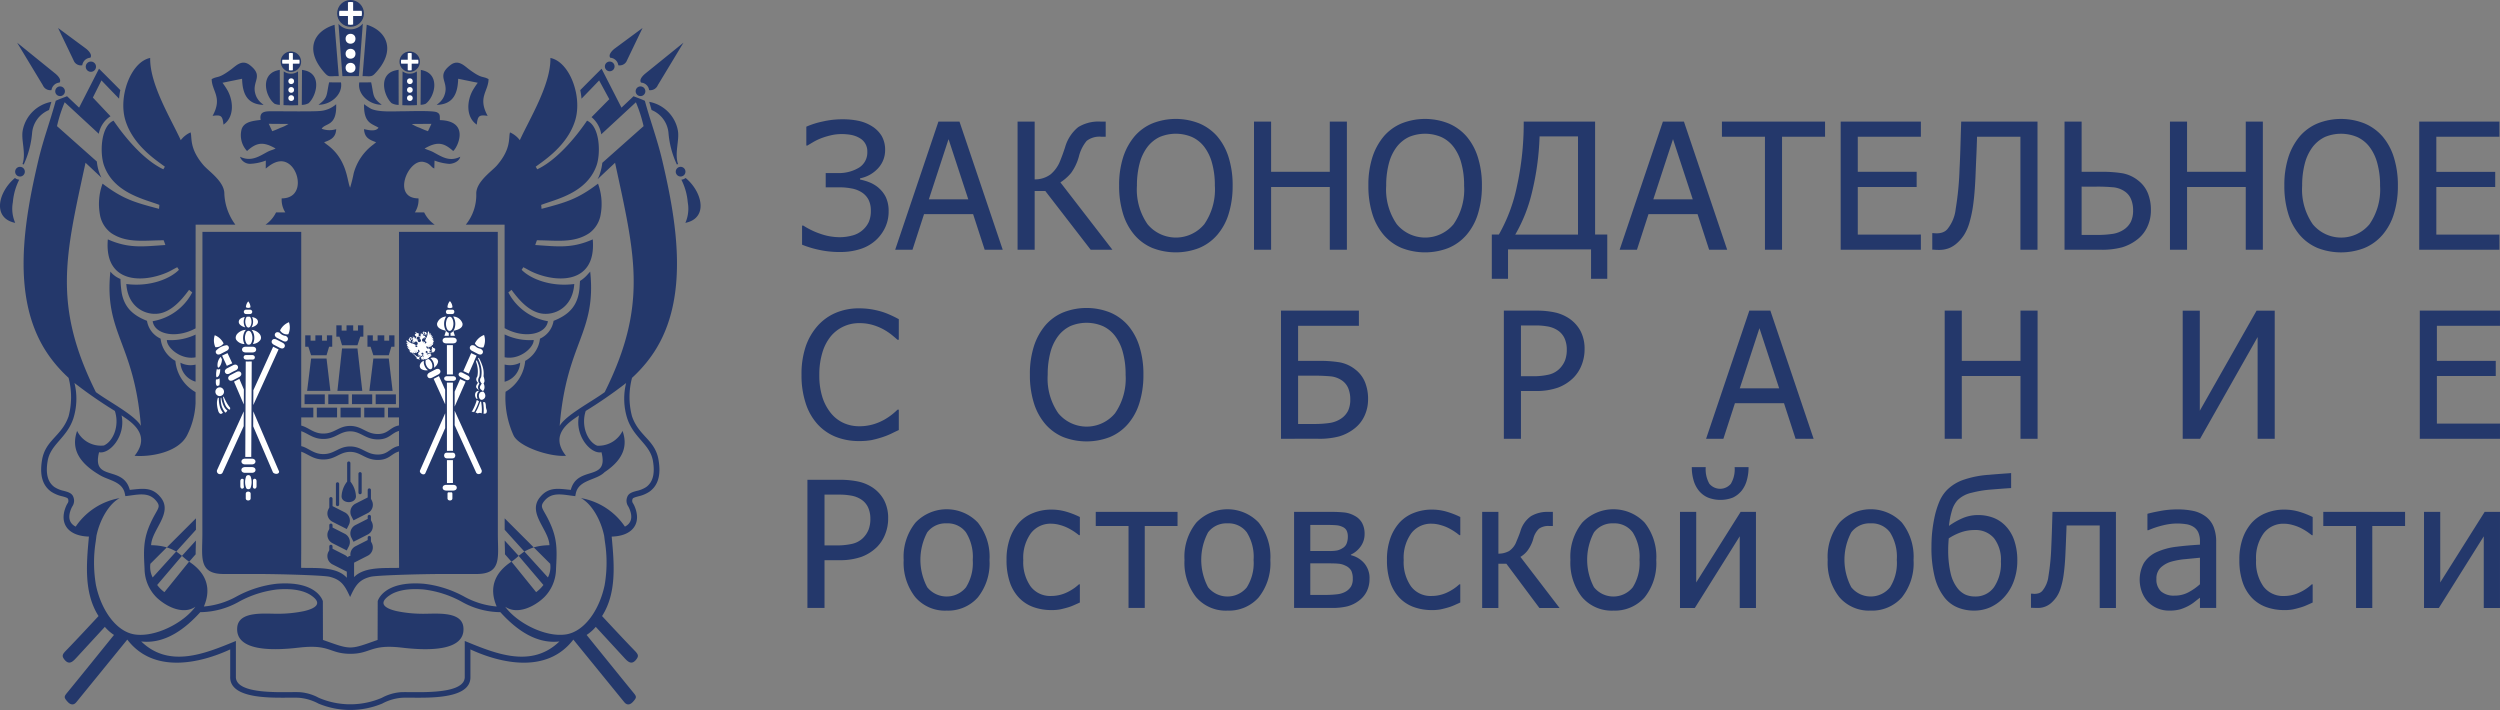
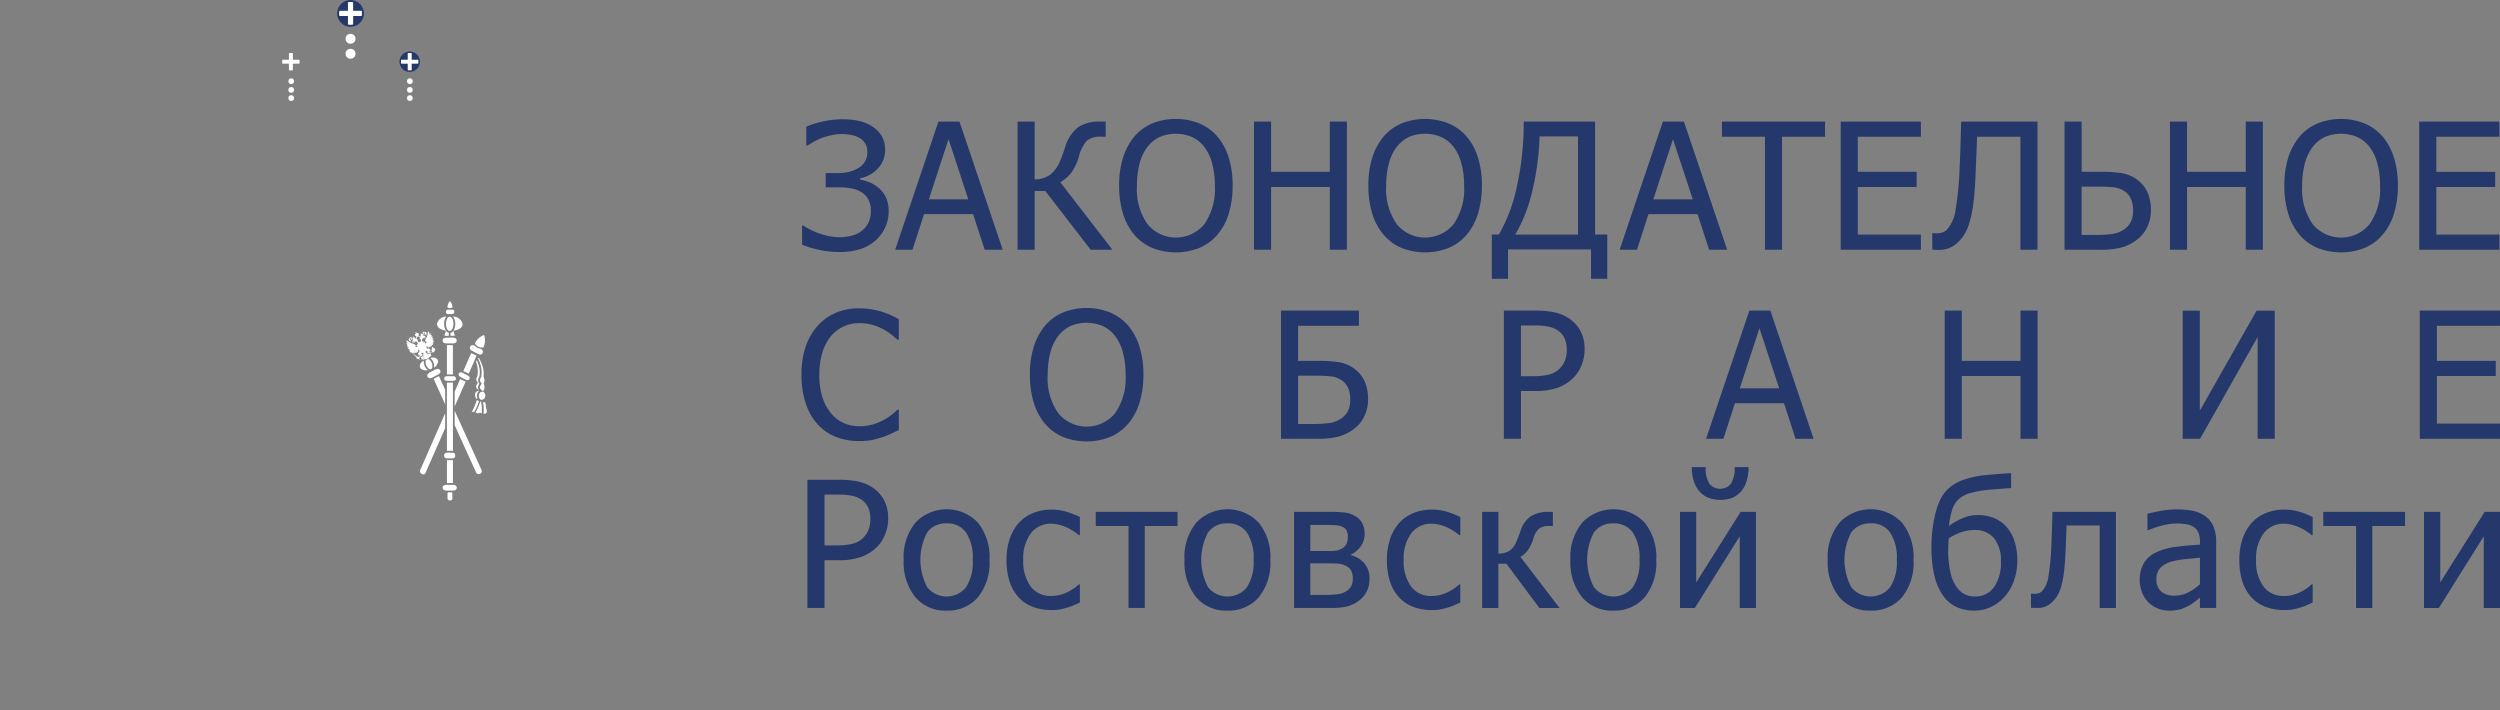
<svg xmlns="http://www.w3.org/2000/svg" id="Слой_1" data-name="Слой 1" viewBox="0 0 367.414 104.344">
  <rect x="0" y="0" width="367.414" height="104.344" fill="#808080" stroke="none" />
  <defs>
    <style>.cls-1,.cls-2{fill:#24386b;}.cls-1,.cls-3{fill-rule:evenodd;}.cls-3,.cls-4{fill:#fff;}</style>
  </defs>
  <g id="Слой_1-2" data-name="Слой_1">
-     <path class="cls-1" d="M850.731,563.795l4.273,4.269a7.67,7.67,0,0,0-1.38.61l-2.893-3.2-.001-1.679Zm-19.524.533-.13-.257v-.548a.239.239,0,1,0-.478-0v.346l-1.798.916a1.369,1.369,0,0,0-.598,1.84l.311.611,2.096-1.068a1.367,1.367,0,0,0,.598-1.84l-0.0.001ZM787.894,550.947c-.717,2.041-.377,4.3,3.272,6.454.096.061.196.118.299.172l.048.027-.002-.003c1.295.661,3.056.885,3.396,2.555l.076.377.382-.045c1.638-.207,3.107-.57,4.181.778.786.987.066,1.077-.982,3.51-.971,2.256-.893,3.923-.756,6.435a6.007,6.007,0,0,0,1.741,4.187c1.39,1.343,3.904,2.638,5.729,1.391-1.783,2.436-5.986,4.537-8.949,4.065-2.72-.432-4.911-3.619-5.668-7.26a19.799,19.799,0,0,1-.279-3.293,19.59,19.59,0,0,1,.245-3.081c.045-.329.081-.606.106-.838.485-2.364,1.841-4.72,3.413-5.558a9.842,9.842,0,0,0-6.461,4.19c-.83-.418-1.264-1.247-.633-2.698a2.896,2.896,0,0,1,.14-.272,1.475,1.475,0,0,0,.148-1.388c-.195-.569-.782-.729-1.402-.897a4.112,4.112,0,0,1-1.396-.575c-.97-.713-1.291-1.96-.979-3.811.42-2.491,2.83-3.361,3.789-6.291a9.629,9.629,0,0,0,.154-5.177,65.371,65.371,0,0,0,5.935,4.107c.727,2.213-.265,4.475-1.611,5.08-.149.014-.298.023-.447.023a3.893,3.893,0,0,1-3.488-2.165v0Zm74.942-45.597c-1.804,2.65-4.546,5.844-7.317,7.146l-.226-.382c1.269-.949,4.669-3.118,5.8-6.803,1.082-3.523-.808-8.614-3.64-9.179.088,3.879-3.084,8.989-4.493,12.086a3.71,3.71,0,0,0-1.446-1.146c-.24.8.224,2.351-1.892,4.821-.756.883-3.058,2.385-3.066,4.169.002.072.003.147.003.22a6.926,6.926,0,0,1-1.538,4.351l5.699-0.0.004,15.207c2.84,1.59,6.077.946,6.362-1.018a8.082,8.082,0,0,1-5.817-4.233l.468-.376c.964,1.304,2.251,2.867,3.967,3.379,1.969.587,5.006-.518,5.257-4.237-3.508.457-6.49-.796-7.734-2.086l.244-.382c.52.252.927.518,1.437.744,3.594,1.592,9.325,1.704,8.768-4.836-3.121,1.386-5.225,1.036-8.455.83l.245-.695c2.671-.013,5.39.495,7.702-1.052a4.244,4.244,0,0,0,1.682-2.798,8.71,8.71,0,0,0-.399-4.476c-2.974,2.252-4.64,2.741-8.301,3.704l-.051-.582c2.173-.834,6.695-1.727,8.135-5.789.638-1.8.497-5.78-1.399-6.587Zm8.673,35.618c.406-.498.794-1.025,1.148-1.561,5.312-8.059,3.326-19.319,1.224-28.255-.718-3.052-1.744-5.752-2.547-8.72-.544-.262-1.099-.444-1.663-.671l-1.773,1.676-2.923-5.719c-.65.639-1.851,1.845-3.135,3.142.066.313.116.619.15.911q.02.175.034.349c.757-.778,1.615-1.664,2.59-2.684l1.495,2.756-2.611,2.64a4.086,4.086,0,0,1,1.428,2.521l5.092-4.707a20.747,20.747,0,0,1,1.128,3.51l-6.064,5.385a7.916,7.916,0,0,1-.35,1.593,4.037,4.037,0,0,1-.356.822l2.579-2.42c2.929,13.568,4.872,20.866-1.52,33.708-1.87,1.387-5.721,3.371-6.619,4.962.999-12.31,5.424-13.59,4.486-22.678-.093.113-.193.223-.297.327a4.904,4.904,0,0,1-1.204,1.054l-.065.975c-.219,2.845-1.752,4.063-3.816,4.886a3.485,3.485,0,0,1-2.001,2.616,4.244,4.244,0,0,1-2.172,3.266,5.864,5.864,0,0,1-2.885,4.54c-.017.286-.027.574-.027.861a13.45,13.45,0,0,0,1.195,5.534c.784,1.689,5.321,3.204,7.713,3.015-1.832-2.29-.854-4.067,1.33-5.534q.291-.204.582-.402c-.645,2.97,1.702,5.727,3.307,5.415,1.109,4.406-3.53,1.829-4.515,5.531-1.883-.191-3.279-.482-4.561,1.127-1.828,2.296,1.344,4.723,1.426,7.005a8.723,8.723,0,0,0-2.308.314l2.418,2.412a3.447,3.447,0,0,1,.033.474,3.387,3.387,0,0,1-.368,1.535l-3.463-3.817-.843.643,3.643,4.282a5.091,5.091,0,0,1-1.068,1.054l-3.624-4.482c-2.201,1.427-3.461,3.593-2.176,6.592h-.001a12.02,12.02,0,0,1-4.864-1.507,16.108,16.108,0,0,0-5.779-1.832c-5.918-.503-6.804,2.426-6.839,2.551-.004,1.701-.01,3.798-.016,5.698-4.158,1.479-3.874,1.479-8.032,0-.005-1.9-.011-3.997-.015-5.698-.035-.125-.92-3.054-6.839-2.551a16.124,16.124,0,0,0-5.779,1.831,12.018,12.018,0,0,1-4.864,1.507l-.001.001c1.284-2.998.024-5.164-2.176-6.592l-3.624,4.482a5.098,5.098,0,0,1-1.067-1.054l3.644-4.282-.843-.643-3.463,3.817a3.389,3.389,0,0,1-.368-1.535,3.445,3.445,0,0,1,.033-.474l2.417-2.412a8.737,8.737,0,0,0-2.308-.315c.081-2.283,3.253-4.709,1.426-7.005-1.282-1.61-2.679-1.318-4.562-1.127-.985-3.703-5.625-1.125-4.515-5.531,1.605.312,3.951-2.444,3.307-5.415q.291.199.583.404c2.184,1.467,3.162,3.243,1.33,5.534,2.392.189,6.428-.51,7.713-3.015a11.545,11.545,0,0,0,1.248-4.707l.001-1.637a5.893,5.893,0,0,1-2.966-4.594,4.244,4.244,0,0,1-2.172-3.266,3.483,3.483,0,0,1-2-2.616c-1.861-.742-3.29-1.806-3.714-4.094a16.226,16.226,0,0,1-.183-2.056,3.78,3.78,0,0,1-1.188-.765c-.103-.104-.204-.213-.297-.327-.938,9.088,3.487,10.367,4.486,22.677-.898-1.591-4.748-3.575-6.618-4.962-6.391-12.841-4.45-20.14-1.52-33.708l2.339,2.195a7.615,7.615,0,0,1-.351-.832,7.005,7.005,0,0,1-.323-1.542l-5.857-5.201a20.757,20.757,0,0,1,1.129-3.51l5.013,4.634a3.932,3.932,0,0,1,1.719-2.577l-2.589-2.747,1.261-2.521c.975,1.02,1.833,1.907,2.59,2.684.009-.116.021-.232.034-.348.034-.292.084-.598.15-.911-1.284-1.296-2.484-2.503-3.135-3.142l-2.923,5.719-1.772-1.676c-.564.227-1.119.409-1.663.671-.802,2.968-1.828,5.668-2.547,8.72-2.102,8.936-4.088,20.196,1.224,28.255.35.53.734,1.051,1.148,1.56a20.626,20.626,0,0,0,2.06,2.177,11.052,11.052,0,0,1,.005,5.651c-1.016,2.966-3.4,3.438-3.904,6.434-.369,2.193.059,3.705,1.309,4.624a4.858,4.858,0,0,0,1.671.709c.383.104.779.212.831.362a.675.675,0,0,1-.088.71c-.058.104-.118.216-.175.345-1.094,2.513.216,4.418,3.344,4.498-.377,4.051-.751,8.286,1.414,11.68-.831.895-3.322,3.575-4.625,4.912-.627.643-.849.877-.42,1.442.714.942,1.282.324,1.813-.252l4.158-4.514a6.203,6.203,0,0,0,1.344,1.187c-1.362,1.687-5.491,6.799-6.83,8.427-.504.613-.594.727.02,1.402.374.411.853.573,1.274.055l7.49-9.2c3.901,5.114,10.78,3.451,15.124,1.443v3.976c-.172,3.955,8.433,2.933,10.295,3.15a7.347,7.347,0,0,1,2.667.832,12.168,12.168,0,0,0,9.382.001,7.34,7.34,0,0,1,2.665-.832c1.863-.217,10.468.805,10.295-3.15v-3.976c4.343,2.008,11.223,3.67,15.124-1.443l7.49,9.2c.421.517.899.356,1.273-.055.614-.674.524-.788.02-1.402-1.339-1.629-5.468-6.741-6.83-8.427a6.228,6.228,0,0,0,1.346-1.187l4.158,4.514c.53.575,1.098,1.194,1.812.252.428-.565.206-.798-.421-1.442-1.302-1.337-3.794-4.016-4.625-4.912,2.165-3.394,1.791-7.63,1.414-11.68,3.128-.08,4.438-1.985,3.344-4.498-.053-.117-.112-.233-.176-.345a.677.677,0,0,1-.088-.709c.051-.15.448-.258.831-.362a4.858,4.858,0,0,0,1.671-.709c1.25-.918,1.678-2.431,1.308-4.624-.504-2.997-2.889-3.468-3.904-6.434a11.057,11.057,0,0,1,.005-5.65,20.39,20.39,0,0,0,2.06-2.179h-.001Zm-8.862,7.039a66.939,66.939,0,0,0,5.933-4.102,9.647,9.647,0,0,0,.156,5.175c.959,2.93,3.37,3.8,3.789,6.291.312,1.851-.009,3.098-.979,3.811a4.133,4.133,0,0,1-1.396.575c-.62.168-1.207.327-1.402.897a1.47,1.47,0,0,0,.148,1.387,2.945,2.945,0,0,1,.139.271c.632,1.451.197,2.28-.633,2.698a9.848,9.848,0,0,0-6.459-4.191c1.572.838,2.928,3.195,3.413,5.558.025.232.061.509.106.838a19.563,19.563,0,0,1-.035,6.374c-.757,3.641-2.947,6.828-5.668,7.26-2.963.471-7.166-1.63-8.949-4.065,1.825,1.247,4.339-.049,5.729-1.391a6.007,6.007,0,0,0,1.74-4.187c.137-2.512.215-4.179-.757-6.434-1.047-2.432-1.767-2.523-.981-3.51,1.073-1.348,2.543-.985,4.181-.778l.381.045.077-.377c.422-2.076,3.039-1.918,4.229-3.142,3.062-2.036,3.322-4.146,2.648-6.064a3.937,3.937,0,0,1-3.521,2.176c-.068,0-.138-.002-.206-.005-1.383-.554-2.424-2.858-1.685-5.111l-0.0 0Zm4.787-50.801a1.163,1.163,0,0,0,.208.019,1.138,1.138,0,0,0,1.064-.736l2.287-4.762-4.077,3.014c-.245.181-1.033.874-.665,1.361a1.277,1.277,0,0,1,1.183,1.104Zm-1.265-.543h.001a.712.712,0,1,1-.712.713v-0a.712.712,0,0,1,.712-.712h-0Zm5.79,4.195a1.234,1.234,0,0,0,.177.013,1.187,1.187,0,0,0,1.096-.73l3.773-6.249-5.563,4.501c-.237.192-1.033.874-.665,1.361a1.277,1.277,0,0,1,1.183,1.104Zm-1.265-.543h.001a.712.712,0,1,1-.712.713v-.001a.713.713,0,0,1,.712-.713l-0.0 0Zm5.347,11.481a13.64,13.64,0,0,1-1.236-4.654,4.013,4.013,0,0,0-2.483-3.359l-.349-1.203a5.259,5.259,0,0,1,4.207,4.19c.276,1.441-.522,3.341.035,4.952a1.143,1.143,0,0,0-.175.074Zm.546.337a.712.712,0,1,1-.712.712v-0a.713.713,0,0,1,.712-.712h0Zm.111,1.89a8.978,8.978,0,0,1,.938,3.311,5.331,5.331,0,0,1,.087.952,5.216,5.216,0,0,1-.434,2.083c2.415-.49,2.706-2.587,1.669-4.587a6.638,6.638,0,0,0-1.634-2.013,1.174,1.174,0,0,1-.626.253v0Zm-25.972,27.167a3.245,3.245,0,0,0,2.282-.272,3.072,3.072,0,0,1-2.282,2.802l-.001-2.531Zm-0-1.07c2.259.452,4.327-1.485,4.268-2.536-.195.013-.393.02-.589.02a8.484,8.484,0,0,1-3.68-.84l.001,3.356Zm-57.475-34.771c1.805,2.65,4.546,5.844,7.317,7.146l.226-.382c-1.269-.949-4.669-3.118-5.8-6.803-1.081-3.523.808-8.614,3.641-9.179-.089,3.879,3.084,8.989,4.493,12.086a3.702,3.702,0,0,1,1.446-1.147c.24.8-.224,2.351,1.892,4.821.756.883,3.057,2.385,3.066,4.169a8.205,8.205,0,0,0,1.618,4.571l-5.838 0-.005,15.238c-2.826,1.551-6.024.903-6.307-1.049a8.08,8.08,0,0,0,5.816-4.233l-.468-.375c-.964,1.304-2.249,2.867-3.966,3.379-1.969.587-5.006-.518-5.257-4.237,3.508.457,6.49-.796,7.734-2.086l-.245-.381c-.519.252-.927.518-1.437.744-3.593,1.592-9.325,1.704-8.767-4.836,3.12,1.386,5.224,1.036,8.455.83l-.245-.695c-2.671-.013-5.39.495-7.702-1.052a4.242,4.242,0,0,1-1.682-2.798,8.705,8.705,0,0,1,.398-4.476c2.973,2.252,4.64,2.741,8.301,3.704l.05-.582c-2.173-.834-6.695-1.727-8.135-5.789-.638-1.8-.497-5.779,1.399-6.587Zm-4.598-8.143a1.157,1.157,0,0,1-.207.019,1.138,1.138,0,0,1-1.065-.736l-2.286-4.763,4.077,3.014c.245.181,1.033.874.665,1.361A1.278,1.278,0,0,0,788.653,497.207Zm1.265-.543h-0a.753.753,0,1,0,.001,0h-0Zm-5.79,4.195a1.226,1.226,0,0,1-.177.013,1.187,1.187,0,0,1-1.095-.73l-3.773-6.249,5.563,4.501c.237.192,1.033.874.665,1.361a1.277,1.277,0,0,0-1.183,1.104Zm1.265-.543h-.001a.712.712,0,1,0,.712.713v-.001a.713.713,0,0,0-.712-.713ZM780.046,511.797a13.64,13.64,0,0,0,1.235-4.654,4.015,4.015,0,0,1,2.483-3.358l.348-1.203a5.258,5.258,0,0,0-4.207,4.189c-.276,1.441.522,3.341-.035,4.952a1.117,1.117,0,0,1,.175.074Zm-.547.337a.712.712,0,1,0,.713.712v-0a.712.712,0,0,0-.712-.712H779.5Zm-.111,1.89a8.985,8.985,0,0,0-.936,3.312,5.201,5.201,0,0,0,.345,3.034c-2.415-.49-2.706-2.587-1.669-4.587a6.651,6.651,0,0,1,1.634-2.012,1.173,1.173,0,0,0,.626.253h-0Zm25.916,27.178a3.26,3.26,0,0,1-.735.085,3.209,3.209,0,0,1-1.492-.368,3.064,3.064,0,0,0,2.226,2.785l.001-2.502Zm0-1.07c-2.238.41-4.271-1.505-4.213-2.547.197.014.397.021.595.021a8.433,8.433,0,0,0,3.618-.818l-.001,3.344Zm9.566-34.892c-1.257.151-2.409.295-2.788,1.33a3.403,3.403,0,0,0,.788,3.24c1.333-1.213,2.324-1.463,4.195-.365-.368.191-.779.265-1.191.487-1.257.679-2.405,1.496-4.045.717a1.582,1.582,0,0,0,1.476,1.044,7.392,7.392,0,0,0,2.323-.481l-.012,1.171c.2-.078,1.991-1.997,3.644-.491,1.482,1.35,1.753,4.878-1.299,4.878-.005.072-.007.144-.007.215a3.425,3.425,0,0,0,.542,1.848H817.131a4.655,4.655,0,0,1-1.546,1.8l24.862.001a4.666,4.666,0,0,1-1.546-1.801l-1.368 0a3.418,3.418,0,0,0,.543-1.848c0-.071-.003-.144-.007-.215-3.971,0-1.539-5.825.723-5.361,1.061.218,1.071.787,1.599.966l.033-1.163a7.667,7.667,0,0,0,2.2.489c.742-.047,1.472-.459,1.577-1.053-1.594.801-2.722-.009-3.972-.678-.455-.243-.867-.326-1.265-.526,1.903-1.104,2.854-.835,4.201.364.61-.452,2.57-4.413-1.956-4.541-.013-.622.061-.904-.432-1.149-.572-.283-4.196-.151-4.969-.151-1.322,0-3.551.164-4.695-.355a9.22,9.22,0,0,1-1.046-.686c-.075,2.828,1.172,2.85,2.122,3.457-.399.626-1.493.348-2.131.211.081,1.25.766,1.556,1.78,1.926l-.39.324a7.799,7.799,0,0,0-2.904,4.232,20.511,20.511,0,0,1-.526,2.111c-.471-.973-.394-4.162-3.432-6.343-.039-.029-.143-.105-.191-.147a1.483,1.483,0,0,1-.194-.179c.991-.36,1.709-.69,1.772-1.925a3.25,3.25,0,0,1-2.134-.055c.501-.886,2.253-.278,2.127-3.607a4.014,4.014,0,0,1-2.325.99c-1.051.105-5.385.046-6.768.045-1.185-.001-2.249-.084-2.003,1.273l0.0 0Zm24.589,1.658a12.441,12.441,0,0,1-1.188-.49,5.373,5.373,0,0,1-1.195-.571l2.892-.023-.509,1.084Zm-22.888-.002c.405-.143.802-.308,1.19-.491a5.343,5.343,0,0,0,1.194-.571l-2.892-.023.508,1.085Zm7.815-8.456c.501.53.696.367,1.576.363h.384l-.614-7.542c-3.162.954-4.47,3.804-1.346,7.179Zm2.498.363,2.42-0.0.579-7.711-.01-.002a2.343,2.343,0,0,1-3.567.027l.578,7.687Zm2.957-0h.125c.77.002,1.177.161,1.631-.306,3.212-3.309,1.943-6.292-1.14-7.253l-.615,7.56Zm10.898,4.228c2.336-.071,3.098-1.522,3.159-3.84l2.88.588a11.977,11.977,0,0,0-.79,1.206c-.914,1.756-.826,3.966.642,4.944.148-1.274.31-1.477,1.602-1.287-1.504-2.731.11-3.593.131-5.399-.943-.513-.91.007-2.82-1.403-.77-.569-1.642-1.56-2.804-.645-2.244,1.767.055,2.427-.962,4.666a2.797,2.797,0,0,1-.842,1.003l-.13.11c-.015.013-.045.037-.067.057v-0Zm-8.069-.022c-1.436-1.06-1.141-1.403-1.563-3.29l-1.743.007C829.055,501.539,830.932,503.047,832.67,503.008Zm1.844-5.003c-2.315.667-1.567,3.67-.4,4.77a2.232,2.232,0,0,0,1.038.257l-.011-5.162a5.908,5.908,0,0,0-.627.135l0-0Zm1.177,5.067c.32.012.644.022.966.022.393,0,.79-.013,1.18-.033l-.011-4.961a1.765,1.765,0,0,1-2.102-.002Zm2.684-.053a2.163,2.163,0,0,0,.738-.149c1.342-1.001,2.106-4.095-.191-4.851a4.927,4.927,0,0,0-.513-.134Zm-23.076.011c-2.336-.071-3.098-1.522-3.159-3.84l-2.88.588a11.665,11.665,0,0,1,.79,1.207c.914,1.756.825,3.966-.642,4.944-.149-1.274-.31-1.477-1.603-1.287,1.504-2.731-.11-3.593-.132-5.399.943-.513.91.007,2.82-1.403.77-.569,1.642-1.56,2.803-.645,2.244,1.767-.056,2.427.962,4.666a2.806,2.806,0,0,0,.843,1.002l.13.11c.015.013.044.038.066.058v-0Zm8.069-.022c1.436-1.06,1.142-1.403,1.564-3.29l1.743.007C826.981,501.539,825.105,503.047,823.367,503.008Zm-1.889-5.015c2.371.641,1.62,3.675.446,4.783a2.165,2.165,0,0,1-1.01.255l.033-5.149C821.143,497.915,821.326,497.952,821.478,497.993Zm-1.104,5.078c-.329.014-.666.024-.997.024-.381,0-.769-.012-1.147-.033l.032-4.964a1.76,1.76,0,0,0,2.101.003l.01,4.971Zm-2.683-.048a2.268,2.268,0,0,1-.765-.152c-1.345-1.003-2.109-4.109.206-4.856a4.477,4.477,0,0,1,.548-.133l.011,5.141Zm3.142,47.14c1.09.277,1.755,1.123,3.136,1.169,1.736.056,2.312-1.12,4.056-1.119,1.755.001,2.38,1.218,4.129,1.187,1.495-.025,1.701-1.005,3.046-1.263v-1.182l-1.615-0v-1.43h1.615l-.002-25.838h14.52l.011,44.501c0,3.262.621,5.787-3.124,5.785l-4.557-.003c-3.602-.002-10.129.193-11.009.409-1.761.433-2.265,1.332-3.023,2.978-.757-1.646-1.262-2.545-3.023-2.978-.88-.216-7.407-.412-11.009-.409l-4.557.003c-3.745.002-3.124-2.525-3.124-5.785l.011-44.501h14.52l-.002,25.838h1.779V548.955h-1.779l-0,1.208Zm14.367.789c-1.11.285-1.399,1.212-3.034,1.242-1.909.033-2.555-1.187-4.14-1.187-1.595,0-2.171,1.181-4.077,1.119-1.407-.045-2.18-.838-3.116-1.14v2.195c1.091.277,1.755,1.123,3.136,1.168,1.736.057,2.312-1.12,4.056-1.119,1.755.001,2.38,1.218,4.129,1.187,1.495-.025,1.701-1.006,3.046-1.263l-0-2.203Zm0,3.018c-1.11.285-1.4,1.212-3.035,1.242-1.909.033-2.555-1.187-4.14-1.187-1.595,0-2.171,1.181-4.077,1.119-1.407-.045-2.18-.838-3.116-1.14l-.001,14.169c0,1.039-.016,2.022-.012,2.894,2.092.075,5.223-.236,6.716,1.469l-.001-.941-.016.031-2.095-1.068a1.368,1.368,0,0,1-.598-1.84l.129-.253v-.55a.239.239,0,1,1,.478-0v.343l1.799.917a1.365,1.365,0,0,1,.425.338.53.53,0,0,1,.41-.197l.002.001a1.365,1.365,0,0,1,.731-1.418l1.798-.916v-.346l-0-.001a.24.24,0,1,1,.479,0v.55l.13.257a1.367,1.367,0,0,1-.598,1.84l-2.009,1.024 0,2.119c1.53-1.581,4.567-1.285,6.613-1.359.003-.872-.012-1.851-.012-2.894l-.001-14.203-.001 0Zm-8.592-6.445H829.581V548.955h-2.974Zm6.458,0H830.092V548.955h2.974Zm-6.969,0h-2.974V548.955h2.974Zm2.193-.519h2.974v-1.43h-2.974Zm6.458,0H831.774v-1.43h2.974Zm-6.969,0h-2.974v-1.43h2.974Zm-6.458,0h2.973v-1.43h-2.973Zm9.524-1.949.586-4.754,2.267 0.0.561,4.754Zm.181-6.486.405,1.26,2.267 0.0.377-1.26.46-0v-1.672h-.782v.78h-.715v-.78h-.981v.78h-.702v-.78h-.791v1.672h.461Zm-9.329,6.486.586-4.754,2.267 0.0.562,4.754Zm.181-6.486.405,1.26,2.267 0.0.377-1.26.46-0v-1.672h-.781v.78h-.715v-.78h-.981v.78h-.703v-.78h-.79v1.672Zm4.27,6.486h3.657l-.711-6.225h-2.266Zm3.357-7.96-.41,1.26h-2.266l-.379-1.26h-.458v-1.672l.779-0v.78l.717 0v-.78l.981-0v.78l.701 0v-.78l.793-0v1.672l-.456 0Zm-3.098,24.666v-3.032a.239.239,0,1,0-.478-.001V561.763a.239.239,0,1,0,.478,0Zm3.311-1.751v-2.774a.239.239,0,1,0-.478-0v2.774a.239.239,0,1,0,.478,0Zm-1.9-4.58a.239.239,0,0,0-.24.239v2.72a3.746,3.746,0,0,0-.817,2.153c0,1.154,2.114,1.154,2.114,0a3.744,3.744,0,0,0-.818-2.153v-2.72h0a.239.239,0,0,0-.24-.24h-0v.001Zm.095,8.278a1.362,1.362,0,0,0-.68-.797l-1.799-.917-0-1.089a.239.239,0,1,0-.478-0v1.296l-.129.253a1.368,1.368,0,0,0,.598,1.84l2.096,1.068.311-.611a1.365,1.365,0,0,0,.082-1.044v0Zm3.296-2.53-.131-.256v-1.295a.239.239,0,1,0-.478-0v1.093l-1.798.916a1.368,1.368,0,0,0-.598,1.84l.311.61,2.096-1.068a1.367,1.367,0,0,0,.598-1.84Zm-6.015,3.383v-.001a.239.239,0,0,0-.239.239v.55l-.129.253a1.367,1.367,0,0,0,.598,1.84l2.095,1.068.312-.611a1.368,1.368,0,0,0-.598-1.84l-1.799-.917v-.343h0a.239.239,0,0,0-.239-.239H825.193Zm-19.837-.769-4.273,4.268a7.702,7.702,0,0,1,1.38.611l2.893-3.2.001-1.679Zm-.002,3.261-2.051,2.253a10.671,10.671,0,0,0,1.054.86l.958-1.092C805.313,568.457,805.347,567.777,805.353,567.056Zm15.102,15.742c-3.726.444-9.336.581-9.031-2.97.218-2.547,4.33-1.956,6.213-2.014a18.674,18.674,0,0,0,3.631-.393c1.748-.413,2.75-1.151.953-2.343-.763-.506-2.249-1.06-4.978-.827a15.415,15.415,0,0,0-5.492,1.753,11.802,11.802,0,0,1-5.759,1.579c-2.153,2.381-5.128,4.714-8.679,4.305,4.123,3.974,9.351,1.805,13.913-.074v5.238c-.103,2.942,8.115,2.135,9.557,2.304a6.882,6.882,0,0,1,2.627.813,11.734,11.734,0,0,0,9.268-0,6.883,6.883,0,0,1,2.627-.812c1.442-.169,9.66.638,9.557-2.304v-5.238c4.562,1.879,9.789,4.048,13.912.074-3.551.409-6.525-1.924-8.678-4.305a11.801,11.801,0,0,1-5.76-1.579,15.402,15.402,0,0,0-5.492-1.755c-2.729-.233-4.215.321-4.978.827-1.797,1.191-.795,1.93.953,2.343a18.722,18.722,0,0,0,3.633.395c1.883.058,5.994-.533,6.212,2.014.305,3.555-5.316,3.413-9.043,2.968-4.611-.551-4.562.922-7.602.905-3.1-.017-2.925-1.456-7.561-.903l-.001-.001Zm30.277-15.742,2.051,2.253a10.492,10.492,0,0,1-1.053.86l-.958-1.092c0-.62-.033-1.3-.04-2.021Z" transform="translate(-776.562 -487.615)" />
    <g id="_1154676080" data-name=" 1154676080">
      <path class="cls-2" d="M905.699,515.236a4.289,4.289,0,0,1,1.049,1.356,4.737,4.737,0,0,1,.414,1.933c0,.058-.002.117-.003.174l.001.047a5.479,5.479,0,0,1-.506,2.297,5.968,5.968,0,0,1-1.395,1.891,6.109,6.109,0,0,1-2.249,1.278,9.572,9.572,0,0,1-2.871.441c-.039,0-.079-.001-.117-.001-.041.001-.084.001-.124.001a14.011,14.011,0,0,1-3.106-.351,14.522,14.522,0,0,1-2.353-.726v-2.811l.178.001a11.103,11.103,0,0,0,2.457,1.192,8.579,8.579,0,0,0,2.898.517,7.039,7.039,0,0,0,1.839-.246,3.649,3.649,0,0,0,1.533-.803,3.607,3.607,0,0,0,.911-1.213,4.023,4.023,0,0,0,.292-1.502c0-.045-.001-.091-.002-.135.001-.035.001-.071.001-.107a3.485,3.485,0,0,0-.347-1.516,2.858,2.858,0,0,0-.98-1.063,4.091,4.091,0,0,0-1.485-.574,9.381,9.381,0,0,0-1.788-.172h-.065l-1.969.001V513.047h1.71c.089.004.182.006.271.006a5.718,5.718,0,0,0,2.925-.806,2.613,2.613,0,0,0,1.211-2.205c0-.042-.001-.084-.003-.126.001-.029.002-.059.002-.088a2.201,2.201,0,0,0-1.133-1.924,3.862,3.862,0,0,0-1.243-.463,7.736,7.736,0,0,0-1.353-.121h-.063l-.009 0a6.805,6.805,0,0,0-1.575.186,10.868,10.868,0,0,0-1.473.452,7.97,7.97,0,0,0-1.145.562c-.328.194-.596.354-.807.484l-.164.001V506.234a11.849,11.849,0,0,1,2.341-.747,12.847,12.847,0,0,1,2.919-.342c.055.001.116-.001.173-.001a11.169,11.169,0,0,1,2.331.248,6.165,6.165,0,0,1,1.922.802,4.274,4.274,0,0,1,1.421,1.46,4.045,4.045,0,0,1,.475,1.902c0,.034-.001.068-.001.101l0.0.046a3.884,3.884,0,0,1-1.019,2.623,4.816,4.816,0,0,1-2.659,1.494v.185a7.606,7.606,0,0,1,1.377.406,4.817,4.817,0,0,1,1.361.825h-.001Zm2.425,9.08,6.355-18.833,3.092-.001,6.356,18.833-2.651.001-1.701-5.233h-7.211l-1.697,5.233Zm10.742-7.409-2.901-8.843-2.892,8.843Zm21.181,7.409h-3.195l-6.662-8.626-1.567-.001v8.626l-2.513.001V505.482h2.513v8.497l.067.001a3.857,3.857,0,0,0,2.282-.747,4.985,4.985,0,0,0,1.407-1.999c.151-.38.29-.743.41-1.084q.181-.517.298-.868a5.853,5.853,0,0,1,1.935-2.983,5.669,5.669,0,0,1,2.946-.825c.108,0,.215.003.322.009h.773v2.228h-.635a3.007,3.007,0,0,0-.312-.016,3.057,3.057,0,0,0-1.851.625,5.732,5.732,0,0,0-1.14,2.28,7.359,7.359,0,0,1-1.161,2.449,6.985,6.985,0,0,1-1.559,1.372l7.642,9.896v.001Zm15.405-16.666a8.729,8.729,0,0,1,1.67,3.07,13.564,13.564,0,0,1,.597,3.974c0,.07-.002.142-.002.21-.001.056.001.12.001.178a13.726,13.726,0,0,1-.584,3.958,8.519,8.519,0,0,1-1.683,3.1,7.126,7.126,0,0,1-2.694,1.937,9.505,9.505,0,0,1-6.831-.016,7.084,7.084,0,0,1-2.639-1.922,8.654,8.654,0,0,1-1.67-3.087,13.716,13.716,0,0,1-.584-3.953c0-.065.002-.132.002-.195-.001-.079-.003-.164-.003-.244a13.397,13.397,0,0,1,.59-3.928A9.15,9.15,0,0,1,943.302,507.65a7.036,7.036,0,0,1,2.629-1.905,9.358,9.358,0,0,1,6.909.018,7.243,7.243,0,0,1,2.612,1.886l.001.001Zm-.35,7.254c0-.06.002-.124.002-.184a12.153,12.153,0,0,0-.408-3.119,6.873,6.873,0,0,0-1.137-2.388,4.783,4.783,0,0,0-1.804-1.456,6.122,6.122,0,0,0-4.757-.012,4.989,4.989,0,0,0-1.805,1.467,6.872,6.872,0,0,0-1.144,2.409,12.661,12.661,0,0,0-.398,3.133c0,.049.002.101.002.149-.013.196-.021.395-.021.592a8.951,8.951,0,0,0,1.574,5.068,5.416,5.416,0,0,0,8.347,0,8.98,8.98,0,0,0,1.57-5.071c0-.196-.008-.396-.02-.591v.001Zm19.407,9.413h-2.513v-9.222h-8.626v9.222h-2.513V505.482h2.513v7.383h8.626V505.482h2.513Zm17.576-16.666a8.707,8.707,0,0,1,1.671,3.07,13.549,13.549,0,0,1,.597,3.972c0,.069-.002.143-.002.211-.001.056.001.121.001.18a13.719,13.719,0,0,1-.584,3.956,8.527,8.527,0,0,1-1.684,3.1,7.112,7.112,0,0,1-2.695,1.938,9.504,9.504,0,0,1-6.83-.016,7.096,7.096,0,0,1-2.638-1.921,8.645,8.645,0,0,1-1.671-3.088,13.707,13.707,0,0,1-.584-3.953c0-.065.001-.132.001-.195-.001-.079-.003-.164-.003-.244a13.396,13.396,0,0,1,.59-3.928,9.134,9.134,0,0,1,1.68-3.082,7.046,7.046,0,0,1,2.629-1.904,9.353,9.353,0,0,1,6.909.017,7.238,7.238,0,0,1,2.612,1.886v.001Zm-.35,7.254c0-.059.002-.126.002-.187a12.161,12.161,0,0,0-.407-3.117,6.831,6.831,0,0,0-1.136-2.387,4.788,4.788,0,0,0-1.805-1.456,6.121,6.121,0,0,0-4.758-.012,4.991,4.991,0,0,0-1.805,1.467,6.863,6.863,0,0,0-1.145,2.409,12.608,12.608,0,0,0-.397,3.132c0,.049.002.103.002.15-.013.196-.021.395-.021.592a8.956,8.956,0,0,0,1.574,5.067,5.415,5.415,0,0,0,8.347.001,8.988,8.988,0,0,0,1.569-5.07c0-.196-.008-.396-.02-.59v-0Zm21.039,13.687h-2.383V524.264h-12.202V528.59h-2.383v-6.502h1.036a23.954,23.954,0,0,0,2.648-7.064,42.962,42.962,0,0,0,1.006-9.209v-.333h10.491v16.606h1.787v6.502Zm-4.3-6.502v-14.429h-5.647a39.799,39.799,0,0,1-1.131,8.279,22.659,22.659,0,0,1-2.445,6.151l9.223-.001Zm6.121,2.228,6.355-18.833,3.091-.001,6.356,18.833-2.651.001-1.702-5.233h-7.21l-1.697,5.233h-2.543Zm10.742-7.409-2.901-8.843-2.893,8.843h5.794Zm10.612,7.409V507.71h-6.322V505.482h15.155v2.228h-6.322V524.316h-2.512Zm11.13,0V505.482h11.787v2.228h-9.274v5.156h8.652v2.229h-8.652v6.994l9.274-.001v2.228h-11.787Zm28.927,0h-2.513V507.71h-6.373c-.026.95-.061,1.883-.1,2.786q-.064,1.361-.103,2.435-.097,2.668-.319,4.408a18.132,18.132,0,0,1-.576,2.923,7.219,7.219,0,0,1-.797,1.857,5.793,5.793,0,0,1-1.007,1.187,3.965,3.965,0,0,1-1.213.778,4.062,4.062,0,0,1-1.427.26c-.026,0-.054-.001-.08-.001-.177,0-.354-.004-.535-.017-.182-.013-.324-.022-.423-.022V521.88l.177 0c.086.005.155.013.216.018.061.004.147.009.268.009h.014a2.603,2.603,0,0,0,.836-.138,1.743,1.743,0,0,0,.67-.432,5.641,5.641,0,0,0,1.261-3.013,44.323,44.323,0,0,0,.564-5.829q.067-1.237.131-3.272.059-2.033.112-3.739h11.217v18.834Zm16.665-5.833.001.082a5.667,5.667,0,0,1-.531,2.396,4.952,4.952,0,0,1-1.43,1.814,6.815,6.815,0,0,1-2.275,1.187,11.454,11.454,0,0,1-2.834.359c-.1,0-.203-.003-.302-.005l-5.323.001V505.482h2.513v7.383h2.892c.098-.001.2-.003.299-.003a18.413,18.413,0,0,1,2.832.223,5.207,5.207,0,0,1,2.288,1.058,4.501,4.501,0,0,1,1.416,1.848,6.486,6.486,0,0,1,.454,2.384Zm-2.617.039.001-.082a4.145,4.145,0,0,0-.312-1.576,2.556,2.556,0,0,0-.976-1.157,3.559,3.559,0,0,0-1.605-.566q-1.134-.1-2.272-.101c-.097,0-.2.003-.293.003l-2.108-.001v7.098h2.047c.098.001.205.003.306.003a15.691,15.691,0,0,0,2.275-.168,4.06,4.06,0,0,0,1.585-.626,3.01,3.01,0,0,0,1.028-1.152,3.793,3.793,0,0,0,.326-1.537c0-.046-.001-.093-.002-.138l-.001-.001Zm19.07,5.795h-2.513v-9.222h-8.626v9.222h-2.513V505.482h2.513v7.383h8.626V505.482h2.513Zm17.577-16.666a8.714,8.714,0,0,1,1.671,3.07,13.553,13.553,0,0,1,.597,3.973c0,.07-.002.142-.002.209-.001.057.001.12.001.179a13.727,13.727,0,0,1-.584,3.958,8.538,8.538,0,0,1-1.684,3.1,7.112,7.112,0,0,1-2.695,1.938,9.506,9.506,0,0,1-6.831-.016,7.082,7.082,0,0,1-2.637-1.922,8.624,8.624,0,0,1-1.672-3.087,13.719,13.719,0,0,1-.584-3.952c0-.065.001-.134.001-.197-.001-.078-.002-.165-.002-.245a13.441,13.441,0,0,1,.59-3.926,9.153,9.153,0,0,1,1.678-3.084,7.065,7.065,0,0,1,2.631-1.903,9.358,9.358,0,0,1,6.907.018,7.231,7.231,0,0,1,2.613,1.886v.001Zm-.35,7.254c-.001-.06.001-.125.001-.186a12.139,12.139,0,0,0-.408-3.117,6.859,6.859,0,0,0-1.135-2.388,4.8,4.8,0,0,0-1.805-1.456,6.116,6.116,0,0,0-4.758-.013,4.997,4.997,0,0,0-1.805,1.469,6.847,6.847,0,0,0-1.145,2.409,12.608,12.608,0,0,0-.397,3.132c0,.049.001.103.001.15-.012.196-.02.395-.02.592a8.957,8.957,0,0,0,1.574,5.067,5.415,5.415,0,0,0,8.346.001,8.988,8.988,0,0,0,1.569-5.07c0-.196-.008-.396-.02-.59l.001-0Zm5.755,9.413v-18.834h11.788v2.228h-9.275v5.156h8.653v2.229h-8.653v6.994l9.275-.001v2.228h-11.788Z" transform="translate(-776.562 -487.615)" />
      <path class="cls-2" d="M902.798,552.437c-.031-.001-.064-.001-.095-.001a9.149,9.149,0,0,1-3.302-.617,7.294,7.294,0,0,1-2.677-1.847,8.404,8.404,0,0,1-1.744-3.062,13.081,13.081,0,0,1-.624-3.99c0-.072.001-.148.001-.219-.001-.082-.003-.17-.003-.254a12.722,12.722,0,0,1,.603-3.865,8.916,8.916,0,0,1,1.752-3.061,7.485,7.485,0,0,1,2.672-1.927,8.659,8.659,0,0,1,3.32-.664c.044,0,.091.001.134.001h.041a11.068,11.068,0,0,1,1.737.138,13.177,13.177,0,0,1,1.537.354,11.081,11.081,0,0,1,1.244.476c.427.19.846.397,1.261.626V537.541h-.203c-.22-.198-.501-.44-.846-.721a8.824,8.824,0,0,0-1.265-.833,8.22,8.22,0,0,0-1.567-.63,6.854,6.854,0,0,0-1.843-.252c-.039,0-.08.001-.117.001h-.032a5.365,5.365,0,0,0-4.126,1.939,6.848,6.848,0,0,0-1.238,2.409,11.014,11.014,0,0,0-.446,3.102c0,.051.001.108.001.158-.001.071-.002.146-.002.219a10.515,10.515,0,0,0,.469,3.1,7.166,7.166,0,0,0,1.278,2.349,5.115,5.115,0,0,0,1.847,1.407,5.493,5.493,0,0,0,2.221.47h.028c.024.001.048.001.071.001a7.323,7.323,0,0,0,1.941-.264,7.877,7.877,0,0,0,1.641-.67,9.166,9.166,0,0,0,1.205-.803,10.369,10.369,0,0,0,.794-.7l.19.001V550.814c-.415.194-.803.38-1.17.561a10.93,10.93,0,0,1-1.334.518,14.192,14.192,0,0,1-1.529.405,10.109,10.109,0,0,1-1.656.139c-.056,0-.115-.001-.169-.001l-.001.001Zm39.54-17.003a8.733,8.733,0,0,1,1.67,3.069,13.532,13.532,0,0,1,.598,3.973c0,.07-.002.142-.002.21-.001.059.001.12.001.181a13.729,13.729,0,0,1-.585,3.955,8.52,8.52,0,0,1-1.683,3.1,7.136,7.136,0,0,1-2.694,1.939,9.51,9.51,0,0,1-6.831-.017,7.084,7.084,0,0,1-2.637-1.921,8.644,8.644,0,0,1-1.672-3.088,13.723,13.723,0,0,1-.584-3.953c0-.065.001-.132.001-.195-.001-.079-.002-.163-.002-.243a13.439,13.439,0,0,1,.588-3.929,9.153,9.153,0,0,1,1.681-3.082,7.034,7.034,0,0,1,2.629-1.904,9.357,9.357,0,0,1,6.908.017,7.235,7.235,0,0,1,2.613,1.886v.001Zm-.35,7.254c-.001-.061.001-.126.001-.187a12.169,12.169,0,0,0-.407-3.118,6.828,6.828,0,0,0-1.135-2.386,4.797,4.797,0,0,0-1.805-1.455,6.118,6.118,0,0,0-4.757-.012A4.985,4.985,0,0,0,932.079,536.997a6.855,6.855,0,0,0-1.144,2.409,12.582,12.582,0,0,0-.398,3.136c0,.047.001.099.001.145-.012.196-.02.395-.02.592a8.955,8.955,0,0,0,1.575,5.068,5.414,5.414,0,0,0,8.345,0,8.968,8.968,0,0,0,1.569-5.068c0-.197-.008-.395-.02-.592l.001.001Zm35.633,3.579c-.001.025,0,.054,0,.081a5.677,5.677,0,0,1-.532,2.397,4.975,4.975,0,0,1-1.424,1.813,6.767,6.767,0,0,1-2.271,1.187,11.385,11.385,0,0,1-2.832.358c-.098,0-.201-.003-.298-.005l-5.44.001V533.267h11.45v2.228h-8.937v5.155l3.014.001c.097-.002.201-.004.3-.004a18.061,18.061,0,0,1,2.826.223,5.201,5.201,0,0,1,2.28,1.058,4.465,4.465,0,0,1,1.412,1.848,6.503,6.503,0,0,1,.454,2.385l-.001.106v.001Zm-2.616.039 0-.078a4.223,4.223,0,0,0-.307-1.581,2.601,2.601,0,0,0-.977-1.157,3.541,3.541,0,0,0-1.601-.565c-.751-.064-1.511-.101-2.265-.101-.096,0-.198.003-.291.003l-2.227-.001v7.098h2.167c.099.001.206.002.307.002a15.655,15.655,0,0,0,2.266-.166,4.077,4.077,0,0,0,1.581-.627,3.046,3.046,0,0,0,1.027-1.153,3.853,3.853,0,0,0,.322-1.54c0-.045-.001-.091-.002-.136v.001Zm34.436-7.361v.029a6.256,6.256,0,0,1-.435,2.292,5.502,5.502,0,0,1-1.2,1.865,6.427,6.427,0,0,1-2.284,1.454,9.531,9.531,0,0,1-3.034.497c-.093,0-.191-.002-.283-.004l-2.115.001v7.02H997.576V533.267h4.719c.071-.001.147-.002.22-.002a12.566,12.566,0,0,1,2.621.278,6.174,6.174,0,0,1,2.072.898,5.228,5.228,0,0,1,1.642,1.83,5.635,5.635,0,0,1,.593,2.513c0,.053-.001.108-.002.16v.001Zm-2.616.06.001-.088a3.96,3.96,0,0,0-.334-1.591,2.796,2.796,0,0,0-1.01-1.165,3.891,3.891,0,0,0-1.377-.553,10.058,10.058,0,0,0-1.801-.165c-.05,0-.107.001-.156.001l-2.059.001v7.461h1.697c.077.001.159.002.238.002a9.934,9.934,0,0,0,2.202-.248,3.326,3.326,0,0,0,1.546-.869,3.618,3.618,0,0,0,.803-1.23,4.4,4.4,0,0,0,.251-1.464c0-.03-.001-.061-.001-.091l.001.001Zm20.474,13.095,6.355-18.833h3.091l6.355,18.833h-2.651l-1.701-5.233H1031.538l-1.697,5.233h-2.543Zm10.742-7.409-2.901-8.843-2.893,8.843h5.794Zm37.977,7.409h-2.513v-9.223h-8.626v9.223h-2.513v-18.833h2.513v7.383h8.626v-7.383h2.513Zm34.851,0h-2.513V537.149l-8.459,14.952h-2.552v-18.833h2.513v14.71l8.346-14.71h2.664Zm21.319,0v-18.833h11.787v2.228h-9.274v5.155l8.652.001V542.878l-8.652-0v6.995h9.274v2.228H1132.188Z" transform="translate(-776.562 -487.615)" />
-       <path class="cls-2" d="M907.09,563.809l.001.03a6.232,6.232,0,0,1-.437,2.291,5.465,5.465,0,0,1-1.199,1.866,6.418,6.418,0,0,1-2.284,1.455,9.582,9.582,0,0,1-3.036.496c-.093,0-.189-.002-.281-.005l-2.116.001V576.965h-2.513v-18.833h4.719c.072-.001.149-.003.222-.003a12.556,12.556,0,0,1,2.62.278,6.172,6.172,0,0,1,2.072.898,5.207,5.207,0,0,1,1.64,1.83,5.621,5.621,0,0,1,.594,2.514c0,.053-.001.107-.002.159l-.001.001Zm-2.616.061c.001-.029.002-.06.002-.088a3.965,3.965,0,0,0-.333-1.591,2.808,2.808,0,0,0-1.011-1.167,3.883,3.883,0,0,0-1.378-.553,9.954,9.954,0,0,0-1.8-.165c-.052,0-.106.001-.156.001l-2.06.001v7.461h1.697c.08.001.162.002.242.002a9.9,9.9,0,0,0,2.198-.248,3.321,3.321,0,0,0,1.546-.868,3.613,3.613,0,0,0,.803-1.231,4.382,4.382,0,0,0,.252-1.463c0-.03-.001-.062-.001-.091v.001Zm17.511,6.04c.011.17.017.344.017.516a8.045,8.045,0,0,1-1.735,4.99,5.832,5.832,0,0,1-4.344,1.942c-.078,0-.156-.002-.233-.005-.091.005-.182.007-.273.007a5.734,5.734,0,0,1-4.359-2.01,8.171,8.171,0,0,1-1.7-4.987c0-.15.005-.304.013-.453-.01-.165-.016-.333-.016-.499a7.981,7.981,0,0,1,1.755-4.992,6.337,6.337,0,0,1,9.157-.009,8.067,8.067,0,0,1,1.735,4.997c0,.168-.006.337-.016.503v.001Zm-2.461,0c.012-.166.018-.332.018-.497a6.748,6.748,0,0,0-1.015-3.557,3.338,3.338,0,0,0-2.667-1.33c-.056,0-.115.001-.171.004-.058-.003-.117-.004-.175-.004a3.372,3.372,0,0,0-2.683,1.33,8.608,8.608,0,0,0,.001,8.061,3.67,3.67,0,0,0,5.689.026,6.702,6.702,0,0,0,1.019-3.55c0-.16-.005-.323-.017-.482Zm11.562,7.366c-.028-.001-.056-.001-.083-.001a7.706,7.706,0,0,1-2.591-.449,5.498,5.498,0,0,1-2.089-1.36,6.211,6.211,0,0,1-1.356-2.293,10.019,10.019,0,0,1-.481-3.059c0-.065.001-.133.003-.196-.001-.064-.003-.132-.003-.197a9.3,9.3,0,0,1,.503-3.015,6.91,6.91,0,0,1,1.334-2.276,5.535,5.535,0,0,1,2.085-1.421,7.148,7.148,0,0,1,2.626-.501h.052l.029.001a7.675,7.675,0,0,1,2.22.328,12.262,12.262,0,0,1,1.93.76V566.265l-.138.001c-.169-.143-.389-.307-.657-.492a8.664,8.664,0,0,0-.967-.566,6.442,6.442,0,0,0-1.166-.437,4.838,4.838,0,0,0-1.295-.191c-.036-.001-.073-.002-.11-.002a3.629,3.629,0,0,0-2.86,1.397,6.142,6.142,0,0,0-1.135,3.555c0,.128.004.259.012.387-.007.121-.011.246-.011.368a6.215,6.215,0,0,0,1.094,3.522,3.605,3.605,0,0,0,2.85,1.398c.053,0,.108-.001.16-.003h.018a5.303,5.303,0,0,0,2.201-.479,6.902,6.902,0,0,0,1.865-1.231l.139.001v2.669c-.238.113-.531.242-.885.397a6.593,6.593,0,0,1-.963.35q-.609.175-1.088.272a6.699,6.699,0,0,1-1.119.095c-.041,0-.084-.001-.125-.001l.001.001Zm18.534-12.358h-4.818V576.965h-2.384V564.918H937.6v-2.072h12.02Zm13.639,4.992c.01.17.016.344.016.516a8.047,8.047,0,0,1-1.735,4.99,5.829,5.829,0,0,1-4.343,1.942c-.078,0-.156-.002-.233-.005q-.136.007-.274.007a5.735,5.735,0,0,1-4.36-2.01,8.169,8.169,0,0,1-1.701-4.987c0-.15.005-.304.013-.453-.01-.165-.016-.333-.016-.499a7.979,7.979,0,0,1,1.755-4.992,6.338,6.338,0,0,1,9.158-.009,8.069,8.069,0,0,1,1.734,4.997c0,.168-.006.338-.016.505h.001Zm-2.462,0c.012-.166.018-.332.018-.497a6.745,6.745,0,0,0-1.015-3.557,3.339,3.339,0,0,0-2.666-1.33c-.057,0-.115.001-.171.004-.058-.003-.116-.004-.175-.004a3.373,3.373,0,0,0-2.683,1.33,8.61,8.61,0,0,0,0,8.061,3.671,3.671,0,0,0,5.69.026,6.702,6.702,0,0,0,1.019-3.551c0-.16-.005-.323-.017-.482l-.001.001Zm17.037,2.772.001.081a4.029,4.029,0,0,1-.393,1.736,3.796,3.796,0,0,1-1.075,1.325,4.896,4.896,0,0,1-1.804.906,9.505,9.505,0,0,1-2.099.235c-.052,0-.108-.001-.159-.001l-5.557.001V562.846h5.194c.114-.002.233-.004.349-.004a19.063,19.063,0,0,1,1.93.098,4.026,4.026,0,0,1,1.434.484,2.622,2.622,0,0,1,1.101,1.075,3.317,3.317,0,0,1,.355,1.493c0,.031-.001.062-.001.092l.001.038a3.109,3.109,0,0,1-.557,1.776,3.632,3.632,0,0,1-1.477,1.234l.065.086a3.717,3.717,0,0,1,1.921,1.179,3.359,3.359,0,0,1,.776,2.146c0,.046-.001.093-.003.139v.001Zm-3.186-6.213v-.048a2.038,2.038,0,0,0-.156-.782,1.175,1.175,0,0,0-.548-.553,2.66,2.66,0,0,0-1.01-.28c-.376-.031-.894-.044-1.555-.044l-2.249.001v3.834l2.716-.001c.066.001.135.003.202.003a6.267,6.267,0,0,0,1.028-.085,2.649,2.649,0,0,0,.803-.345,1.376,1.376,0,0,0,.591-.674,2.712,2.712,0,0,0,.178-.965c0-.021,0-.043-.001-.063v.001Zm.725,6.204c.001-.037.002-.075.002-.113a2.736,2.736,0,0,0-.21-1.049,1.851,1.851,0,0,0-.911-.782,2.705,2.705,0,0,0-.946-.268q-.505-.051-1.398-.051h-2.78v4.637h2.051c.076-.001.157.001.235.001a14.669,14.669,0,0,0,1.744-.106,3.145,3.145,0,0,0,1.209-.405,2.193,2.193,0,0,0,.768-.76,2.263,2.263,0,0,0,.24-1.014c0-.03-.001-.062-.002-.091v.001Zm11.622,4.603c-.027-.001-.056-.001-.082-.001a7.693,7.693,0,0,1-2.591-.45,5.477,5.477,0,0,1-2.09-1.36,6.209,6.209,0,0,1-1.356-2.293,9.999,9.999,0,0,1-.481-3.061c0-.065.001-.132.003-.194-.002-.064-.003-.132-.003-.196a9.3,9.3,0,0,1,.503-3.015,6.917,6.917,0,0,1,1.335-2.276,5.536,5.536,0,0,1,2.085-1.421,7.131,7.131,0,0,1,2.626-.502h.052l.03.001a7.676,7.676,0,0,1,2.22.329,12.162,12.162,0,0,1,1.929.759v2.669l-.138.001c-.168-.143-.388-.307-.657-.492a8.902,8.902,0,0,0-.967-.567,6.529,6.529,0,0,0-1.166-.435,4.839,4.839,0,0,0-1.296-.191c-.035-.001-.072-.002-.109-.002a3.629,3.629,0,0,0-2.861,1.396,6.148,6.148,0,0,0-1.135,3.557c0,.128.004.258.012.386-.007.122-.011.247-.011.369a6.215,6.215,0,0,0,1.095,3.521,3.602,3.602,0,0,0,2.849,1.398c.053,0,.108-.001.16-.003l.017-.001a5.304,5.304,0,0,0,2.202-.479,6.89,6.89,0,0,0,1.865-1.231l.138.001V576.162c-.237.113-.531.242-.885.397a6.627,6.627,0,0,1-.964.35q-.608.175-1.088.272a6.7,6.7,0,0,1-1.119.095c-.041,0-.084-.001-.125-.001l.001.001Zm18.768-.311h-2.962l-4.853-6.502h-1.174v6.502h-2.384V562.846h2.384v6.139c.014-.001.029-.001.044-.001a3.228,3.228,0,0,0,1.527-.384,2.874,2.874,0,0,0,1.097-1.451c.091-.211.195-.454.302-.734.113-.276.203-.522.268-.734a4.111,4.111,0,0,1,1.537-2.197,4.695,4.695,0,0,1,2.371-.643c.07,0,.141.001.211.004l.648.001v2.072l-.544.001c-.056-.005-.113-.007-.17-.007a2.376,2.376,0,0,0-1.324.403,3.042,3.042,0,0,0-.838,1.486,5.412,5.412,0,0,1-.833,1.715,3.672,3.672,0,0,1-1.058.941l5.751,7.509Zm14.213-7.055c.01.17.016.344.016.516a8.047,8.047,0,0,1-1.735,4.99,5.831,5.831,0,0,1-4.344,1.942c-.078,0-.157-.002-.233-.005-.09.005-.181.007-.273.007a5.736,5.736,0,0,1-4.36-2.01,8.168,8.168,0,0,1-1.701-4.987c0-.15.005-.304.013-.453-.01-.165-.016-.333-.016-.499a7.979,7.979,0,0,1,1.755-4.992,6.338,6.338,0,0,1,9.158-.009,8.066,8.066,0,0,1,1.735,4.997c0,.168-.006.338-.016.505Zm-2.462,0c.011-.165.018-.332.018-.497a6.744,6.744,0,0,0-1.016-3.557,3.336,3.336,0,0,0-2.665-1.33c-.057,0-.114.001-.171.004-.057-.003-.117-.004-.175-.004a3.372,3.372,0,0,0-2.683,1.33,8.61,8.61,0,0,0,0,8.061,3.67,3.67,0,0,0,5.689.026,6.686,6.686,0,0,0,1.02-3.55c0-.161-.005-.323-.017-.482l-.001.001Zm17.114,7.055h-2.383v-10.531l-6.601,10.531h-2.181V562.846h2.383V573.213l6.528-10.367h2.254Zm-1.088-20.699v.072a6.903,6.903,0,0,1-.268,1.904,4.237,4.237,0,0,1-.755,1.498,3.729,3.729,0,0,1-1.291,1.006,5.058,5.058,0,0,1-3.666-.012,3.505,3.505,0,0,1-1.312-.993,4.281,4.281,0,0,1-.782-1.516,6.83,6.83,0,0,1-.268-1.892v-.069l2.047.001c-.009.112-.014.227-.014.341a4.311,4.311,0,0,0,.545,2.097,2.058,2.058,0,0,0,3.161.013,4.154,4.154,0,0,0,.571-2.1c0-.117-.005-.235-.015-.352l2.047.001Zm24.248,13.643c.01.17.016.344.016.515a8.046,8.046,0,0,1-1.735,4.99,5.829,5.829,0,0,1-4.344,1.942c-.078,0-.156-.002-.233-.005-.09.005-.182.007-.274.007a5.733,5.733,0,0,1-4.359-2.01,8.169,8.169,0,0,1-1.701-4.987c0-.151.005-.304.013-.453-.01-.166-.016-.334-.016-.5a7.979,7.979,0,0,1,1.756-4.992,6.338,6.338,0,0,1,9.158-.008,8.069,8.069,0,0,1,1.734,4.996c0,.168-.006.337-.016.503l.001.001Zm-2.461,0c.011-.165.018-.332.018-.497a6.745,6.745,0,0,0-1.015-3.558,3.34,3.34,0,0,0-2.666-1.329c-.057,0-.114.001-.171.004-.058-.003-.117-.005-.175-.005a3.373,3.373,0,0,0-2.684,1.33,8.616,8.616,0,0,0,.001,8.061,3.671,3.671,0,0,0,5.69.026,6.695,6.695,0,0,0,1.02-3.551c0-.16-.005-.323-.017-.482l-.001.001Zm15.983-5.004a5.715,5.715,0,0,1,1.274,2.123,8.987,8.987,0,0,1,.454,2.814c0,.054-.001.111-.001.165v.083a8.605,8.605,0,0,1-.518,2.94,6.953,6.953,0,0,1-1.404,2.336,6.279,6.279,0,0,1-2.017,1.484,5.794,5.794,0,0,1-2.358.502h-.051c-.022-.001-.047,0-.071,0a6.26,6.26,0,0,1-2.36-.462,4.759,4.759,0,0,1-1.892-1.425,8.055,8.055,0,0,1-1.459-3.013,17.633,17.633,0,0,1-.491-4.124c0-.118.002-.244.004-.36,0-.63.026-1.278.082-1.93a21.643,21.643,0,0,1,.356-2.349,12.773,12.773,0,0,1,.682-2.257,5.597,5.597,0,0,1,1.128-1.771,6.355,6.355,0,0,1,2.34-1.49,14.416,14.416,0,0,1,3.834-.774q.849-.077,1.814-.147c.644-.047,1.136-.081,1.473-.107v2.202c-.437.026-.902.056-1.399.095-.497.039-1.062.082-1.702.134a15.878,15.878,0,0,0-2.659.45,4.247,4.247,0,0,0-2.09,1.079,3.788,3.788,0,0,0-.847,1.55,11.895,11.895,0,0,0-.44,2.25,10.729,10.729,0,0,1,2-1.132,5.761,5.761,0,0,1,2.263-.463h.042l.021.001a6.277,6.277,0,0,1,2.16.384,4.939,4.939,0,0,1,1.83,1.209Zm-.682,5.25c.007-.115.011-.231.011-.346a5.204,5.204,0,0,0-1.022-3.096,3.555,3.555,0,0,0-2.668-1.207c-.069,0-.139.002-.207.006l-.004-.001a6.053,6.053,0,0,0-1.977.333,8.172,8.172,0,0,0-1.801.895q-.026.317-.052.751-.026.441-.026.79c-.002.115-.004.234-.004.351a14.885,14.885,0,0,0,.359,3.232,5.585,5.585,0,0,0,.984,2.163,3.204,3.204,0,0,0,1.196.98,3.458,3.458,0,0,0,1.344.272h.033c.046.002.094.003.141.003a3.3,3.3,0,0,0,2.683-1.38,6.2,6.2,0,0,0,1.02-3.406c0-.113-.003-.229-.009-.342v.001Zm16.902,6.809h-2.383V564.841h-4.87c-.026.699-.052,1.368-.078,2.012-.022.643-.047,1.226-.073,1.748q-.078,1.982-.259,3.316a11.554,11.554,0,0,1-.462,2.145,4.943,4.943,0,0,1-.613,1.3,5.646,5.646,0,0,1-.751.846,2.934,2.934,0,0,1-1.964.756c-.025,0-.05-.001-.073-.001q-.202.002-.518-.011c-.207-.009-.354-.014-.44-.014v-2.072h.126a1.3,1.3,0,0,1,.185.012,1.601,1.601,0,0,0,.204.013h.016a2.157,2.157,0,0,0,.596-.087,1.204,1.204,0,0,0,.518-.328,4.078,4.078,0,0,0,.92-2.163,33.329,33.329,0,0,0,.419-4.321q.051-1.036.095-2.448.045-1.412.082-2.699h9.326v14.119Zm12.351-3.484v-3.899q-.842.078-2.133.207a11.217,11.217,0,0,0-2.087.371,3.813,3.813,0,0,0-1.562.885,2.212,2.212,0,0,0-.622,1.538c0,.043.002.086.004.129-.004.055-.006.111-.006.167a2.336,2.336,0,0,0,.688,1.655,2.866,2.866,0,0,0,1.785.624c.067,0,.135-.002.201-.007l.068.001a4.22,4.22,0,0,0,1.962-.484,8.542,8.542,0,0,0,1.701-1.187Zm0,1.973c-.194.147-.453.345-.776.604a5.674,5.674,0,0,1-.938.613,6.933,6.933,0,0,1-1.222.506,6.035,6.035,0,0,1-1.457.179c-.062,0-.126-.001-.188-.003l-.025-.001a4.224,4.224,0,0,1-1.629-.328,4.28,4.28,0,0,1-1.377-.924,4.415,4.415,0,0,1-.906-1.439,5.169,5.169,0,0,1,.276-4.3,4.257,4.257,0,0,1,1.955-1.637,9.701,9.701,0,0,1,2.802-.751q1.619-.206,3.484-.31v-.463c.001-.04.002-.08.002-.12a3.131,3.131,0,0,0-.257-1.24,1.877,1.877,0,0,0-.704-.799,2.754,2.754,0,0,0-1.114-.393,9.205,9.205,0,0,0-1.32-.095h-.031a8.814,8.814,0,0,0-1.934.251,12.893,12.893,0,0,0-2.223.734l-.139.001v-2.414c.441-.125,1.066-.264,1.887-.415a13.424,13.424,0,0,1,2.431-.229c.06,0,.124-.002.186-.002a11.402,11.402,0,0,1,2.27.23,4.699,4.699,0,0,1,1.796.821,3.57,3.57,0,0,1,1.153,1.506,5.922,5.922,0,0,1,.383,2.093c0,.053-.001.109-.002.162v9.672h-2.384V575.454Zm12.387,1.822h-.082a7.708,7.708,0,0,1-2.591-.449,5.505,5.505,0,0,1-2.09-1.36,6.205,6.205,0,0,1-1.356-2.293,10.019,10.019,0,0,1-.481-3.059c0-.065.001-.133.003-.196-.002-.064-.003-.132-.003-.197a9.3,9.3,0,0,1,.503-3.015,6.919,6.919,0,0,1,1.334-2.276,5.544,5.544,0,0,1,2.085-1.421,7.146,7.146,0,0,1,2.626-.501h.052l.029.001a7.672,7.672,0,0,1,2.22.328,12.311,12.311,0,0,1,1.93.761v2.669l-.139.001c-.168-.142-.389-.307-.656-.492a8.833,8.833,0,0,0-.968-.567,6.509,6.509,0,0,0-1.166-.435,4.867,4.867,0,0,0-1.295-.19c-.036-.001-.073-.002-.11-.002a3.63,3.63,0,0,0-2.861,1.397,6.141,6.141,0,0,0-1.135,3.555c0,.128.004.259.012.386-.007.122-.011.247-.011.369a6.216,6.216,0,0,0,1.094,3.522,3.606,3.606,0,0,0,2.85,1.398c.053,0,.107-.001.16-.003l.018-.001a5.303,5.303,0,0,0,2.201-.479,6.876,6.876,0,0,0,1.865-1.23h.138v2.669c-.238.113-.531.242-.885.397a6.627,6.627,0,0,1-.964.348q-.608.176-1.087.273a6.7,6.7,0,0,1-1.119.095c-.041,0-.084-.001-.125-.001v.001Zm17.757-12.357h-4.818v12.047l-2.383-.001V564.918h-4.819V562.846h12.02v2.072Zm13.949,12.046h-2.383v-10.531l-6.601,10.531h-2.181V562.846h2.383V573.213l6.528-10.367h2.254V576.965Z" transform="translate(-776.562 -487.615)" />
+       <path class="cls-2" d="M907.09,563.809l.001.03a6.232,6.232,0,0,1-.437,2.291,5.465,5.465,0,0,1-1.199,1.866,6.418,6.418,0,0,1-2.284,1.455,9.582,9.582,0,0,1-3.036.496c-.093,0-.189-.002-.281-.005l-2.116.001V576.965h-2.513v-18.833h4.719c.072-.001.149-.003.222-.003a12.556,12.556,0,0,1,2.62.278,6.172,6.172,0,0,1,2.072.898,5.207,5.207,0,0,1,1.64,1.83,5.621,5.621,0,0,1,.594,2.514c0,.053-.001.107-.002.159l-.001.001Zm-2.616.061c.001-.029.002-.06.002-.088a3.965,3.965,0,0,0-.333-1.591,2.808,2.808,0,0,0-1.011-1.167,3.883,3.883,0,0,0-1.378-.553,9.954,9.954,0,0,0-1.8-.165c-.052,0-.106.001-.156.001l-2.06.001v7.461h1.697c.08.001.162.002.242.002a9.9,9.9,0,0,0,2.198-.248,3.321,3.321,0,0,0,1.546-.868,3.613,3.613,0,0,0,.803-1.231,4.382,4.382,0,0,0,.252-1.463c0-.03-.001-.062-.001-.091v.001Zm17.511,6.04c.011.17.017.344.017.516a8.045,8.045,0,0,1-1.735,4.99,5.832,5.832,0,0,1-4.344,1.942c-.078,0-.156-.002-.233-.005-.091.005-.182.007-.273.007a5.734,5.734,0,0,1-4.359-2.01,8.171,8.171,0,0,1-1.7-4.987c0-.15.005-.304.013-.453-.01-.165-.016-.333-.016-.499a7.981,7.981,0,0,1,1.755-4.992,6.337,6.337,0,0,1,9.157-.009,8.067,8.067,0,0,1,1.735,4.997c0,.168-.006.337-.016.503v.001Zm-2.461,0c.012-.166.018-.332.018-.497a6.748,6.748,0,0,0-1.015-3.557,3.338,3.338,0,0,0-2.667-1.33c-.056,0-.115.001-.171.004-.058-.003-.117-.004-.175-.004a3.372,3.372,0,0,0-2.683,1.33,8.608,8.608,0,0,0,.001,8.061,3.67,3.67,0,0,0,5.689.026,6.702,6.702,0,0,0,1.019-3.55c0-.16-.005-.323-.017-.482Zm11.562,7.366c-.028-.001-.056-.001-.083-.001a7.706,7.706,0,0,1-2.591-.449,5.498,5.498,0,0,1-2.089-1.36,6.211,6.211,0,0,1-1.356-2.293,10.019,10.019,0,0,1-.481-3.059c0-.065.001-.133.003-.196-.001-.064-.003-.132-.003-.197a9.3,9.3,0,0,1,.503-3.015,6.91,6.91,0,0,1,1.334-2.276,5.535,5.535,0,0,1,2.085-1.421,7.148,7.148,0,0,1,2.626-.501h.052l.029.001a7.675,7.675,0,0,1,2.22.328,12.262,12.262,0,0,1,1.93.76V566.265l-.138.001c-.169-.143-.389-.307-.657-.492a8.664,8.664,0,0,0-.967-.566,6.442,6.442,0,0,0-1.166-.437,4.838,4.838,0,0,0-1.295-.191c-.036-.001-.073-.002-.11-.002a3.629,3.629,0,0,0-2.86,1.397,6.142,6.142,0,0,0-1.135,3.555c0,.128.004.259.012.387-.007.121-.011.246-.011.368a6.215,6.215,0,0,0,1.094,3.522,3.605,3.605,0,0,0,2.85,1.398c.053,0,.108-.001.16-.003h.018a5.303,5.303,0,0,0,2.201-.479,6.902,6.902,0,0,0,1.865-1.231l.139.001v2.669c-.238.113-.531.242-.885.397a6.593,6.593,0,0,1-.963.35q-.609.175-1.088.272a6.699,6.699,0,0,1-1.119.095c-.041,0-.084-.001-.125-.001l.001.001Zm18.534-12.358h-4.818V576.965h-2.384V564.918H937.6v-2.072h12.02Zm13.639,4.992c.01.17.016.344.016.516a8.047,8.047,0,0,1-1.735,4.99,5.829,5.829,0,0,1-4.343,1.942c-.078,0-.156-.002-.233-.005q-.136.007-.274.007a5.735,5.735,0,0,1-4.36-2.01,8.169,8.169,0,0,1-1.701-4.987c0-.15.005-.304.013-.453-.01-.165-.016-.333-.016-.499a7.979,7.979,0,0,1,1.755-4.992,6.338,6.338,0,0,1,9.158-.009,8.069,8.069,0,0,1,1.734,4.997c0,.168-.006.338-.016.505h.001Zm-2.462,0c.012-.166.018-.332.018-.497a6.745,6.745,0,0,0-1.015-3.557,3.339,3.339,0,0,0-2.666-1.33c-.057,0-.115.001-.171.004-.058-.003-.116-.004-.175-.004a3.373,3.373,0,0,0-2.683,1.33,8.61,8.61,0,0,0,0,8.061,3.671,3.671,0,0,0,5.69.026,6.702,6.702,0,0,0,1.019-3.551c0-.16-.005-.323-.017-.482l-.001.001Zm17.037,2.772.001.081a4.029,4.029,0,0,1-.393,1.736,3.796,3.796,0,0,1-1.075,1.325,4.896,4.896,0,0,1-1.804.906,9.505,9.505,0,0,1-2.099.235c-.052,0-.108-.001-.159-.001l-5.557.001V562.846h5.194c.114-.002.233-.004.349-.004a19.063,19.063,0,0,1,1.93.098,4.026,4.026,0,0,1,1.434.484,2.622,2.622,0,0,1,1.101,1.075,3.317,3.317,0,0,1,.355,1.493c0,.031-.001.062-.001.092l.001.038a3.109,3.109,0,0,1-.557,1.776,3.632,3.632,0,0,1-1.477,1.234l.065.086a3.717,3.717,0,0,1,1.921,1.179,3.359,3.359,0,0,1,.776,2.146c0,.046-.001.093-.003.139v.001Zm-3.186-6.213v-.048a2.038,2.038,0,0,0-.156-.782,1.175,1.175,0,0,0-.548-.553,2.66,2.66,0,0,0-1.01-.28c-.376-.031-.894-.044-1.555-.044l-2.249.001v3.834l2.716-.001c.066.001.135.003.202.003a6.267,6.267,0,0,0,1.028-.085,2.649,2.649,0,0,0,.803-.345,1.376,1.376,0,0,0,.591-.674,2.712,2.712,0,0,0,.178-.965c0-.021,0-.043-.001-.063v.001Zm.725,6.204c.001-.037.002-.075.002-.113a2.736,2.736,0,0,0-.21-1.049,1.851,1.851,0,0,0-.911-.782,2.705,2.705,0,0,0-.946-.268q-.505-.051-1.398-.051h-2.78v4.637h2.051c.076-.001.157.001.235.001a14.669,14.669,0,0,0,1.744-.106,3.145,3.145,0,0,0,1.209-.405,2.193,2.193,0,0,0,.768-.76,2.263,2.263,0,0,0,.24-1.014v.001Zm11.622,4.603c-.027-.001-.056-.001-.082-.001a7.693,7.693,0,0,1-2.591-.45,5.477,5.477,0,0,1-2.09-1.36,6.209,6.209,0,0,1-1.356-2.293,9.999,9.999,0,0,1-.481-3.061c0-.065.001-.132.003-.194-.002-.064-.003-.132-.003-.196a9.3,9.3,0,0,1,.503-3.015,6.917,6.917,0,0,1,1.335-2.276,5.536,5.536,0,0,1,2.085-1.421,7.131,7.131,0,0,1,2.626-.502h.052l.03.001a7.676,7.676,0,0,1,2.22.329,12.162,12.162,0,0,1,1.929.759v2.669l-.138.001c-.168-.143-.388-.307-.657-.492a8.902,8.902,0,0,0-.967-.567,6.529,6.529,0,0,0-1.166-.435,4.839,4.839,0,0,0-1.296-.191c-.035-.001-.072-.002-.109-.002a3.629,3.629,0,0,0-2.861,1.396,6.148,6.148,0,0,0-1.135,3.557c0,.128.004.258.012.386-.007.122-.011.247-.011.369a6.215,6.215,0,0,0,1.095,3.521,3.602,3.602,0,0,0,2.849,1.398c.053,0,.108-.001.16-.003l.017-.001a5.304,5.304,0,0,0,2.202-.479,6.89,6.89,0,0,0,1.865-1.231l.138.001V576.162c-.237.113-.531.242-.885.397a6.627,6.627,0,0,1-.964.35q-.608.175-1.088.272a6.7,6.7,0,0,1-1.119.095c-.041,0-.084-.001-.125-.001l.001.001Zm18.768-.311h-2.962l-4.853-6.502h-1.174v6.502h-2.384V562.846h2.384v6.139c.014-.001.029-.001.044-.001a3.228,3.228,0,0,0,1.527-.384,2.874,2.874,0,0,0,1.097-1.451c.091-.211.195-.454.302-.734.113-.276.203-.522.268-.734a4.111,4.111,0,0,1,1.537-2.197,4.695,4.695,0,0,1,2.371-.643c.07,0,.141.001.211.004l.648.001v2.072l-.544.001c-.056-.005-.113-.007-.17-.007a2.376,2.376,0,0,0-1.324.403,3.042,3.042,0,0,0-.838,1.486,5.412,5.412,0,0,1-.833,1.715,3.672,3.672,0,0,1-1.058.941l5.751,7.509Zm14.213-7.055c.01.17.016.344.016.516a8.047,8.047,0,0,1-1.735,4.99,5.831,5.831,0,0,1-4.344,1.942c-.078,0-.157-.002-.233-.005-.09.005-.181.007-.273.007a5.736,5.736,0,0,1-4.36-2.01,8.168,8.168,0,0,1-1.701-4.987c0-.15.005-.304.013-.453-.01-.165-.016-.333-.016-.499a7.979,7.979,0,0,1,1.755-4.992,6.338,6.338,0,0,1,9.158-.009,8.066,8.066,0,0,1,1.735,4.997c0,.168-.006.338-.016.505Zm-2.462,0c.011-.165.018-.332.018-.497a6.744,6.744,0,0,0-1.016-3.557,3.336,3.336,0,0,0-2.665-1.33c-.057,0-.114.001-.171.004-.057-.003-.117-.004-.175-.004a3.372,3.372,0,0,0-2.683,1.33,8.61,8.61,0,0,0,0,8.061,3.67,3.67,0,0,0,5.689.026,6.686,6.686,0,0,0,1.02-3.55c0-.161-.005-.323-.017-.482l-.001.001Zm17.114,7.055h-2.383v-10.531l-6.601,10.531h-2.181V562.846h2.383V573.213l6.528-10.367h2.254Zm-1.088-20.699v.072a6.903,6.903,0,0,1-.268,1.904,4.237,4.237,0,0,1-.755,1.498,3.729,3.729,0,0,1-1.291,1.006,5.058,5.058,0,0,1-3.666-.012,3.505,3.505,0,0,1-1.312-.993,4.281,4.281,0,0,1-.782-1.516,6.83,6.83,0,0,1-.268-1.892v-.069l2.047.001c-.009.112-.014.227-.014.341a4.311,4.311,0,0,0,.545,2.097,2.058,2.058,0,0,0,3.161.013,4.154,4.154,0,0,0,.571-2.1c0-.117-.005-.235-.015-.352l2.047.001Zm24.248,13.643c.01.17.016.344.016.515a8.046,8.046,0,0,1-1.735,4.99,5.829,5.829,0,0,1-4.344,1.942c-.078,0-.156-.002-.233-.005-.09.005-.182.007-.274.007a5.733,5.733,0,0,1-4.359-2.01,8.169,8.169,0,0,1-1.701-4.987c0-.151.005-.304.013-.453-.01-.166-.016-.334-.016-.5a7.979,7.979,0,0,1,1.756-4.992,6.338,6.338,0,0,1,9.158-.008,8.069,8.069,0,0,1,1.734,4.996c0,.168-.006.337-.016.503l.001.001Zm-2.461,0c.011-.165.018-.332.018-.497a6.745,6.745,0,0,0-1.015-3.558,3.34,3.34,0,0,0-2.666-1.329c-.057,0-.114.001-.171.004-.058-.003-.117-.005-.175-.005a3.373,3.373,0,0,0-2.684,1.33,8.616,8.616,0,0,0,.001,8.061,3.671,3.671,0,0,0,5.69.026,6.695,6.695,0,0,0,1.02-3.551c0-.16-.005-.323-.017-.482l-.001.001Zm15.983-5.004a5.715,5.715,0,0,1,1.274,2.123,8.987,8.987,0,0,1,.454,2.814c0,.054-.001.111-.001.165v.083a8.605,8.605,0,0,1-.518,2.94,6.953,6.953,0,0,1-1.404,2.336,6.279,6.279,0,0,1-2.017,1.484,5.794,5.794,0,0,1-2.358.502h-.051c-.022-.001-.047,0-.071,0a6.26,6.26,0,0,1-2.36-.462,4.759,4.759,0,0,1-1.892-1.425,8.055,8.055,0,0,1-1.459-3.013,17.633,17.633,0,0,1-.491-4.124c0-.118.002-.244.004-.36,0-.63.026-1.278.082-1.93a21.643,21.643,0,0,1,.356-2.349,12.773,12.773,0,0,1,.682-2.257,5.597,5.597,0,0,1,1.128-1.771,6.355,6.355,0,0,1,2.34-1.49,14.416,14.416,0,0,1,3.834-.774q.849-.077,1.814-.147c.644-.047,1.136-.081,1.473-.107v2.202c-.437.026-.902.056-1.399.095-.497.039-1.062.082-1.702.134a15.878,15.878,0,0,0-2.659.45,4.247,4.247,0,0,0-2.09,1.079,3.788,3.788,0,0,0-.847,1.55,11.895,11.895,0,0,0-.44,2.25,10.729,10.729,0,0,1,2-1.132,5.761,5.761,0,0,1,2.263-.463h.042l.021.001a6.277,6.277,0,0,1,2.16.384,4.939,4.939,0,0,1,1.83,1.209Zm-.682,5.25c.007-.115.011-.231.011-.346a5.204,5.204,0,0,0-1.022-3.096,3.555,3.555,0,0,0-2.668-1.207c-.069,0-.139.002-.207.006l-.004-.001a6.053,6.053,0,0,0-1.977.333,8.172,8.172,0,0,0-1.801.895q-.026.317-.052.751-.026.441-.026.79c-.002.115-.004.234-.004.351a14.885,14.885,0,0,0,.359,3.232,5.585,5.585,0,0,0,.984,2.163,3.204,3.204,0,0,0,1.196.98,3.458,3.458,0,0,0,1.344.272h.033c.046.002.094.003.141.003a3.3,3.3,0,0,0,2.683-1.38,6.2,6.2,0,0,0,1.02-3.406c0-.113-.003-.229-.009-.342v.001Zm16.902,6.809h-2.383V564.841h-4.87c-.026.699-.052,1.368-.078,2.012-.022.643-.047,1.226-.073,1.748q-.078,1.982-.259,3.316a11.554,11.554,0,0,1-.462,2.145,4.943,4.943,0,0,1-.613,1.3,5.646,5.646,0,0,1-.751.846,2.934,2.934,0,0,1-1.964.756c-.025,0-.05-.001-.073-.001q-.202.002-.518-.011c-.207-.009-.354-.014-.44-.014v-2.072h.126a1.3,1.3,0,0,1,.185.012,1.601,1.601,0,0,0,.204.013h.016a2.157,2.157,0,0,0,.596-.087,1.204,1.204,0,0,0,.518-.328,4.078,4.078,0,0,0,.92-2.163,33.329,33.329,0,0,0,.419-4.321q.051-1.036.095-2.448.045-1.412.082-2.699h9.326v14.119Zm12.351-3.484v-3.899q-.842.078-2.133.207a11.217,11.217,0,0,0-2.087.371,3.813,3.813,0,0,0-1.562.885,2.212,2.212,0,0,0-.622,1.538c0,.043.002.086.004.129-.004.055-.006.111-.006.167a2.336,2.336,0,0,0,.688,1.655,2.866,2.866,0,0,0,1.785.624c.067,0,.135-.002.201-.007l.068.001a4.22,4.22,0,0,0,1.962-.484,8.542,8.542,0,0,0,1.701-1.187Zm0,1.973c-.194.147-.453.345-.776.604a5.674,5.674,0,0,1-.938.613,6.933,6.933,0,0,1-1.222.506,6.035,6.035,0,0,1-1.457.179c-.062,0-.126-.001-.188-.003l-.025-.001a4.224,4.224,0,0,1-1.629-.328,4.28,4.28,0,0,1-1.377-.924,4.415,4.415,0,0,1-.906-1.439,5.169,5.169,0,0,1,.276-4.3,4.257,4.257,0,0,1,1.955-1.637,9.701,9.701,0,0,1,2.802-.751q1.619-.206,3.484-.31v-.463c.001-.04.002-.08.002-.12a3.131,3.131,0,0,0-.257-1.24,1.877,1.877,0,0,0-.704-.799,2.754,2.754,0,0,0-1.114-.393,9.205,9.205,0,0,0-1.32-.095h-.031a8.814,8.814,0,0,0-1.934.251,12.893,12.893,0,0,0-2.223.734l-.139.001v-2.414c.441-.125,1.066-.264,1.887-.415a13.424,13.424,0,0,1,2.431-.229c.06,0,.124-.002.186-.002a11.402,11.402,0,0,1,2.27.23,4.699,4.699,0,0,1,1.796.821,3.57,3.57,0,0,1,1.153,1.506,5.922,5.922,0,0,1,.383,2.093c0,.053-.001.109-.002.162v9.672h-2.384V575.454Zm12.387,1.822h-.082a7.708,7.708,0,0,1-2.591-.449,5.505,5.505,0,0,1-2.09-1.36,6.205,6.205,0,0,1-1.356-2.293,10.019,10.019,0,0,1-.481-3.059c0-.065.001-.133.003-.196-.002-.064-.003-.132-.003-.197a9.3,9.3,0,0,1,.503-3.015,6.919,6.919,0,0,1,1.334-2.276,5.544,5.544,0,0,1,2.085-1.421,7.146,7.146,0,0,1,2.626-.501h.052l.029.001a7.672,7.672,0,0,1,2.22.328,12.311,12.311,0,0,1,1.93.761v2.669l-.139.001c-.168-.142-.389-.307-.656-.492a8.833,8.833,0,0,0-.968-.567,6.509,6.509,0,0,0-1.166-.435,4.867,4.867,0,0,0-1.295-.19c-.036-.001-.073-.002-.11-.002a3.63,3.63,0,0,0-2.861,1.397,6.141,6.141,0,0,0-1.135,3.555c0,.128.004.259.012.386-.007.122-.011.247-.011.369a6.216,6.216,0,0,0,1.094,3.522,3.606,3.606,0,0,0,2.85,1.398c.053,0,.107-.001.16-.003l.018-.001a5.303,5.303,0,0,0,2.201-.479,6.876,6.876,0,0,0,1.865-1.23h.138v2.669c-.238.113-.531.242-.885.397a6.627,6.627,0,0,1-.964.348q-.608.176-1.087.273a6.7,6.7,0,0,1-1.119.095c-.041,0-.084-.001-.125-.001v.001Zm17.757-12.357h-4.818v12.047l-2.383-.001V564.918h-4.819V562.846h12.02v2.072Zm13.949,12.046h-2.383v-10.531l-6.601,10.531h-2.181V562.846h2.383V573.213l6.528-10.367h2.254V576.965Z" transform="translate(-776.562 -487.615)" />
    </g>
    <circle class="cls-2" cx="51.517" cy="1.969" r="1.969" />
    <path class="cls-3" d="M826.448,489.202H827.698v-1.251a1.688,1.688,0,0,1,.763,0v1.251h1.25a1.672,1.672,0,0,1,.044.381,1.709,1.709,0,0,1-.043.381h-1.251v1.251a1.696,1.696,0,0,1-.762,0v-1.251h-1.251a1.687,1.687,0,0,1,0-.763Z" transform="translate(-776.562 -487.615)" />
-     <circle class="cls-2" cx="42.751" cy="9.07" r="1.504" />
    <path class="cls-3" d="M818.066,496.394h.956v-.956a1.294,1.294,0,0,1,.291-.033,1.312,1.312,0,0,1,.291.033v.956l.955 0a1.294,1.294,0,0,1,0,.582l-.956 0v.956a1.301,1.301,0,0,1-.583-0v-.956l-.956 0a1.328,1.328,0,0,1-.033-.291,1.306,1.306,0,0,1,.033-.291h-0Z" transform="translate(-776.562 -487.615)" />
    <circle class="cls-2" cx="60.213" cy="9.07" r="1.504" />
    <path class="cls-3" d="M835.528,496.394h.956v-.956a1.294,1.294,0,0,1,.291-.033,1.312,1.312,0,0,1,.291.033v.956l.955 0a1.294,1.294,0,0,1,0,.582l-.956 0v.956a1.299,1.299,0,0,1-.582-0v-.956l-.956 0a1.328,1.328,0,0,1-.033-.291,1.307,1.307,0,0,1,.033-.291h-0Z" transform="translate(-776.562 -487.615)" />
    <g id="_1154673776" data-name=" 1154673776">
      <circle class="cls-4" cx="51.517" cy="5.697" r="0.727" />
      <circle class="cls-4" cx="51.517" cy="7.9" r="0.727" />
-       <circle class="cls-4" cx="51.517" cy="9.963" r="0.727" />
    </g>
    <g id="_1154663632" data-name=" 1154663632">
      <circle class="cls-4" cx="60.236" cy="11.933" r="0.423" />
      <circle class="cls-4" cx="60.236" cy="13.215" r="0.423" />
      <circle class="cls-4" cx="60.236" cy="14.415" r="0.423" />
    </g>
    <g id="_934449296" data-name=" 934449296">
      <circle class="cls-4" cx="42.798" cy="11.933" r="0.423" />
      <circle class="cls-4" cx="42.798" cy="13.215" r="0.423" />
      <circle class="cls-4" cx="42.798" cy="14.415" r="0.423" />
    </g>
    <path class="cls-3" d="M838.378,537.091a.725.725,0,0,1-.136.013.697.697,0,0,1-.212-.033l-.001.001a.598.598,0,0,1-.142.06h-.001a.697.697,0,0,1-.229.262.438.438,0,0,0,.193-.109.269.269,0,0,1-.099.17.871.871,0,0,0,.113-.064.48.48,0,0,1-.063.107.279.279,0,0,0,.104.02.275.275,0,0,0,.159-.05c-.017.059-.057.075-.096.096a.24.24,0,1,0,.312-.131.146.146,0,0,1-.069.017.15.15,0,0,1-.066-.016.277.277,0,0,0,.206-.167.476.476,0,0,1-.12-.03.903.903,0,0,0,.125-.037.29.29,0,0,1-.035.002.269.269,0,0,1-.156-.05.436.436,0,0,0,.214-.062l-0.0 0Zm3.61,11.253h0l-3.684,8.384-.004.007c-.197.384.6.903.799.372l.003-.006,2.887-6.57-.001-2.187Zm1.394,1.763h0l3.178,7.005a.447.447,0,0,0,.788-.393l-3.962-8.731-.005.012.001,2.108Zm-.334,10.74h0v-.666a.334.334,0,0,0-.076-.212l-.566 0a.331.331,0,0,0-.076.211v.666l-0.0.003a.333.333,0,0,0,.086.223.441.441,0,0,0,.548-0.0.331.331,0,0,0,.085-.222v-.003ZM843.148,558.87h-.99l-.014-.001a.697.697,0,0,0-.38.113.397.397,0,0,0,0.0.618.697.697,0,0,0,.38.113l.014-0.0.99.001.015-0a.698.698,0,0,0,.38-.113.397.397,0,0,0-0-.618.692.692,0,0,0-.38-.113l-.014 0-0.0 0Zm-.901-3.633h0l.001,3.371.88-.007-.001-3.368c-.024.002-.048.004-.072.004Zm.808-1.1h0l.006-.001a.456.456,0,0,1,.291.105.476.476,0,0,1-0.0.634.455.455,0,0,1-.291.105h-.006l-.805 0-.006-0a.456.456,0,0,1-.291-.104.475.475,0,0,1,0-.634.455.455,0,0,1,.29-.105h.006l.804 0Zm4.086-7.506h0a.486.486,0,0,0,.132.018,8.529,8.529,0,0,1,.101.959c.003.082.006.166.006.247,0,.17-.009.341-.025.509a.597.597,0,0,0-.58.015.993.993,0,0,0-.231-.107.754.754,0,0,0-.094-.022l-.006-.015a5.399,5.399,0,0,0,.357-.684,9.142,9.142,0,0,0,.336-.907V546.645l.005-.014Zm.417.072h0a8.588,8.588,0,0,1,.09.895c.003.085.006.17.006.255a5.627,5.627,0,0,1-.029.566c.03-.002.06-.004.089-.005.046-.002.091-.004.115-.006.165-.016.305-.083.271-.507a1.674,1.674,0,0,1-.132-.618,1.383,1.383,0,0,0-.111-.53c-.016-.026-.103-.033-.19-.04-.037-.002-.074-.005-.109-.01Zm-.261-1.496h0l-.015.004a.347.347,0,0,0-.06.021l-.001.001-0.0 0-.001.001-.001.001-.001.001a.385.385,0,0,0-.088.057.481.481,0,0,0-.079.087l-0.0.001-.006.008v0l-.003.004-.001.001-.002.003-0.0.001-.01.016-0.0.001h0l-.002.004-.001.001-.004.008-.001.002a.613.613,0,0,0-.052.127.815.815,0,0,0-.03.219.824.824,0,0,0,.031.225.954.954,0,0,0,.063.163c.157.297.475.257.706.01a.533.533,0,0,0,.115-.194.64.64,0,0,0,.033-.203l-.001-.038a.792.792,0,0,0-.262-.531l-.054-.051-.255.049-.016.003-0.0 0Zm-1.43,2.972h0a7.349,7.349,0,0,0,.768-1.784c.109.08.211.112.32.192a7.683,7.683,0,0,1-.736,1.624c-.093-.115-.173-.109-.352-.032Zm.889-1.958h0l-.161.009a.922.922,0,0,1-.198-.415.796.796,0,0,1-.016-.158.811.811,0,0,1,.029-.215.544.544,0,0,1,.163-.266.395.395,0,0,1,.185-.089l.253-.048a.642.642,0,0,0-.061.046.73.73,0,0,0-.118.128l-.001.001-.014.02-.001.001-.002.002-.003.005-.001.001-.001.001-.008.012-0.0.001a.895.895,0,0,0-.099.223,1.098,1.098,0,0,0-0.0.592,1.18,1.18,0,0,0,.038.115l.001.002 0.0 0.0.002.005v.001l.001.002h0l.001.002.001.002.001.002.001.001.001.001.001.002.001.002.001.002 0.0.001.001.002.003.007Zm.946-9.375h0a2.467,2.467,0,0,0-1.349,1.238,1.192,1.192,0,0,0,1.039.608,1.219,1.219,0,0,0,.22-.02,2.443,2.443,0,0,0,.09-1.826h-0Zm-.495,2.04h0a.699.699,0,0,1,.298.28.4.4,0,0,1-.285.551.669.669,0,0,1-.068.003.694.694,0,0,1-.333-.085l-.88-.455-.001-.001-0-0-0.0 0a.696.696,0,0,1-.296-.279.393.393,0,0,1-.034-.16.399.399,0,0,1,.319-.391.673.673,0,0,1,.068-.003.695.695,0,0,1,.333.085l.058.03a1.308,1.308,0,0,0,.763.395l.058.03Zm.089,2.848h0l.002.013.001.006.001.007.002.013.001.003 0.0.003.003.019 0.0.001q.023.174.032.352c.003.054.004.111.004.167a3.785,3.785,0,0,1-.035.507l-0.0.004-.001.01-.004.028-.001.01-.007.042-.002.01-.003.019-0.0.002-.004.022v.001l-.001.006-.003.018-.002.01-.003.014-.005.027-.015.023a.728.728,0,0,0-.146.437v.011a.713.713,0,0,0,.185.393l.066.081-.06.085-.006.009-.001.001-.005.008-.001.002-.005.007-.002.002-.004.006-.002.003-.004.005-.003.004-.003.005-.003.005-.003.004-.001.001-.008.011-.005.009-.002.003-.001.001-.005.008-0.0 0v0l-.01.016-.001.001-.019.031-.002.004c-.013.022-.026.043-.037.064l-.001.002-.003.005c-.01.019-.019.037-.027.055l-.001.001-0.0.001-0.0.001-.006.012-0.0.001a.48.48,0,0,0-.046.17.41.41,0,0,0,.15.312l.001.001.005.005.005.005.001.001.005.005.001.001c.034.033.073.066.118.101l.182.143.048-.073a.96.96,0,0,0,.161-.387,1.177,1.177,0,0,0-.1-.626l-.028-.069.043-.061a.603.603,0,0,0,.09-.317.631.631,0,0,0-.006-.083,2.637,2.637,0,0,0-.126-.561l-.009-.028.003-.028a3.485,3.485,0,0,0-.149-1.433,6.612,6.612,0,0,0-.553-1.262l-.106.12a5.125,5.125,0,0,1,.443,1.258c.012.059.022.119.032.179h0Zm-.301,3.252h0l-.177-.139c-.192-.151-.281-.274-.287-.397a.886.886,0,0,1,.216-.49l.06-.085-.066-.08a.71.71,0,0,1-.186-.393l-0-.011a.726.726,0,0,1,.147-.437l.015-.023.005-.026a3.765,3.765,0,0,0,.04-1.137,4.358,4.358,0,0,0-.245-1.008l.1-.226q.072.153.135.303a5.274,5.274,0,0,1,.196.56,3.727,3.727,0,0,1,.118.767c.002.053.003.107.003.16a3.512,3.512,0,0,1-.056.621l-.006.01v.001l-.006.01h0l-.006.01-0.0 0-.006.01v0l-.006.01h0l-.006.01h0l-.005.01-0.0 0-.005.01v0l-.005.01h0l-.005.01h0l-.005.01v0l-.005.01h-0l-.005.01h0l-.005.01h-0l-.005.01h0l-.004.01h-0l-.004.01h0l-.005.01h0l-.004.01-0-0-.004.01h0l-.004.01h0l-.004.009h0l-.004.009h0l-.004.01v-0l-.004.009h0l-.003.009h0l-.003.009h0l-.003.009h0l-.003.009v0l-.003.01v-0l-.003.009-0.0 0-.003.009h0l-.003.009v-0l-.003.009h0l-.002.009h0l-.002.009-0.0 0-.002.009h0l-.002.009h0l-.002.009h0l-.002.009-.002.009-.002.009-.002.009-.001.009-.001.009-.001.009-.001.009-.001.009-.001.009-.001.009-.001.009-.001.009-.001.009-.001.009-0.0.009-0.0.009v.026l0.0.009 0.0.009.001.009 0.0.009.001.009.001.008.001.007.001.008h-0l.001.007h0l.001.007h0l.001.008h0l.001.008h-0l.001.007.001.007 0.0 0.0.001.007v0l.001.007h0l.001.007h0l.001.007h0l.002.008h0l.002.007h0l.002.007.002.007v0l.002.007v-.001l.002.007.002.007.002.007.002.007.002.007.002.007.003.007.002.007.003.007.003.007.003.007.003.007.003.007.003.007.003.007.003.007-.001-.001.003.007h0l.003.007h0l.003.007v-0l.003.007h0l.003.007v-0l.003.007h0l.003.007v-0l.004.007h0l.004.007h-0l.004.007 0-0.0.004.007h0l.004.007 0-0.0.004.007h0l.004.007h0l.004.007h0l.004.007v-0l.004.007h0l.005.007h0l.004.007v0l.005.007v-0l.005.007h-0l.005.007v-0l.005.007h0l.005.007h0l.005.007v0l.005.007v0l.005.007v-0l.005.007 0-0.0.005.007h0l.005.007-.006.009-.001.001-.005.008-.001.002-.007.01-.003.005-.021.034-.001.001c-.014.023-.027.045-.039.066l-.001.002c-.012.021-.023.042-.033.062l-.001.001-.001.003-.001.001-.007.014-0.0.001-.007.016-0.0 0-.001.002-.001.001-.003.007-.002.005-.002.004-.002.004-.002.005-.001.003-.002.006-.001.002-.002.007a.729.729,0,0,0-.037.109l-.001.004-0.0 0a.713.713,0,0,0-.018.117l-.001.031a.605.605,0,0,0,.147.395l0.0.001.005.007 0.0 0.0.03.035-0.0 0Zm-.383-5.104h0l-.801-.368-1.16,2.637.801.368.772-1.756-.005-.012.022-.051.24-.545.115-.261.005.01.01-.022Zm-1.303,2.917h0a.574.574,0,0,1,.248.233.308.308,0,0,1,.037.145.304.304,0,0,1-.268.302q-.028.003-.056.003a.582.582,0,0,1-.278-.071v-0l-.001-.001-0.0.001-.756-.393a.585.585,0,0,1-.248-.234.322.322,0,0,1-.027-.128.326.326,0,0,1,.258-.318.519.519,0,0,1,.056-.003.583.583,0,0,1,.278.071v0l.001 0v.001l.756.393Zm-1.928,4.557h0l.002.004,1.607-3.657-.8-.368-.81,1.842.001,2.178Zm-.249-4.451h0l.012-.001a.578.578,0,0,1,.315.093.321.321,0,0,1,0,.497.576.576,0,0,1-.315.093h-.012l-.847 0-.012-0a.579.579,0,0,1-.315-.093.321.321,0,0,1,0-.497.579.579,0,0,1,.315-.093l.012 0.0.846 0Zm-.005,10.979h0l-.004-10.038h-.838l-.042-.001.004,10.036.004-0C842.537,553.879,842.842,553.856,843.126,553.883Zm-.442-22.016h0a1.425,1.425,0,0,0-.361.922.657.657,0,0,0,.734-.008,1.391,1.391,0,0,0-.373-.915h-0Zm.358,1.258h-.633a.329.329,0,0,0-.217.081.38.38,0,0,0-.009.486.308.308,0,0,0,.202.075h.005l.631 0.0.002-0a.331.331,0,0,0,.217-.081.381.381,0,0,0,.009-.487.312.312,0,0,0-.202-.075h-.005Zm-.268,3.412h0v.426h.64l-.193-.594a.166.166,0,0,1-.004-.035.148.148,0,0,1,.103-.141c.52-.084,1.334-.38,1.208-1.053a1.486,1.486,0,0,0-1.377-1.011,1.944,1.944,0,0,1,.323,1.072v.014c-0.0.451-.17,1.206-.7,1.323Zm-.788,8.366h0l-.915-2.017-.782.406,1.698,3.743Zm-2.174-4.654h0a1.495,1.495,0,0,1,.555,1.162,1.521,1.521,0,0,1-.021.249,1.343,1.343,0,0,0,.595-.856c.001-.015.002-.03.002-.045a.553.553,0,0,0-.286-.484.915.915,0,0,0-.845-.026Zm-.666.278h0l.375-.153a.589.589,0,0,1,.126.074,1.262,1.262,0,0,1,.455,1.112.371.371,0,0,1-.188.309v0l-0.0 0a.389.389,0,0,1-.096.012.374.374,0,0,1-.255-.101,1.185,1.185,0,0,1-.365-.5l-0.0 0a1.187,1.187,0,0,1-.09-.613.64.64,0,0,1,.038-.141l-0.0 0Zm.31,1.492h0a1.403,1.403,0,0,1-.495-.641l-.001 0-.001-0-0-.001a1.455,1.455,0,0,1-.107-.738.915.915,0,0,0-.575.606.563.563,0,0,0-.023.158.555.555,0,0,0,.191.419,1.333,1.333,0,0,0,1.01.196l-0.0 0Zm.604,1.102h0a.693.693,0,0,1-.315.076.666.666,0,0,1-.067-.003.399.399,0,0,1-.285-.551.694.694,0,0,1,.297-.28v0l.879-.456a.695.695,0,0,1,.335-.086c.022,0,.045.001.067.003a.4.4,0,0,1,.285.551.661.661,0,0,1-.205.224l-0.0 0-.001.001-0.0.001-.001.001h0l-.001.001-0.0.001-.001.001-0.0.001-.001 0-.001.001-.003.002-.001 0-.003.002 0-.001-.002.002-.001 0-.001.001-0.0 0-.001.001v-0l-.002.001-.001.001-0.0 0-.001.001h-0l-.001.001h-0l-.001.001H841.025l-.001.001-0-0-.963.504Zm3.062-.474h0l-.002-4.311h-.879l.002,4.313.042-.001h.837Zm.018-5.412H842.149l-.014-0a.697.697,0,0,0-.38.113.397.397,0,0,0-0.0.618.684.684,0,0,0,.359.112l.003 0.0.015.001h.001l.007 0,1.005-0.0.002-0.0.003 0.0.036-.001.027-.002h.001l.001-0.0.001-0.0.003-0.0.003 0a.666.666,0,0,0,.312-.109.397.397,0,0,0,0-.618.696.696,0,0,0-.38-.113l-.014 0Zm-.621-.272h0v-.434c-.519-.145-.69-.88-.69-1.337v-.017a1.932,1.932,0,0,1,.306-1.043,1.454,1.454,0,0,0-1.329.984c-.13.67.667.981,1.188,1.071a.123.123,0,0,1,.087.118.125.125,0,0,1-.007.042l-.2.617Zm.144-2.8h0l0.0.001c.42,0,.539.734.539,1.028,0,.306-.128,1.051-.561,1.051l0.0.001v-.001l-.001-.001 0.0.001c-.42-0-.539-.735-.539-1.029 0-.306.129-1.051.561-1.051Zm-4.193,2.837h0c-.096-.061-.215-.172-.032-.253l.012.02.016-.008-.011-.022.014-.006a.041.041,0,0,1-.026-.023l-.003-.016a.042.042,0,0,1,.005-.02l-.004.001-.003-.027-.021.017-.024-.056.027-.003-.017-.021.056-.024.003.027.021-.017.024.057-.027.003.017.021-.004.001a.041.041,0,0,1,.03.039.042.042,0,0,1-.005.019l.014-.006.008.024.017-.006-.006-.021c.177-.071.185.078.159.199l.013.03.008-.004.016-.005a.226.226,0,0,0,.094-.152c.005-.1-.163-.146-.169-.249-.002-.034.039-.051.061-.087a.213.213,0,0,1,.055-.077c.057-.04.177.055.213.057.045.003.117-.022.172.012a.097.097,0,0,1,.023.146.051.051,0,0,0-.012.033.054.054,0,0,0,.009.029c.01.011.023.008.038-.007.009-.01.022-.026.037-.028.064-.007.098.068.049.145-.004-.004-.022-.105-.058-.038-.028.052-.123.011-.122.017.001.035.094.046.092.115a.14.14,0,0,1-.079.109c-.012.01.022-.062.008-.098a.165.165,0,0,0-.082-.064c-.031,0-.058-.063-.05-.088 0-.004.007-.072.013-.102.003-.017-.022-.113-.106-.103-.027.004-.123-.005-.113.022.034.089.149.141.129.234-.016.074-.116.154-.187.19l.003.016-.002.013c.008-.024.057-.017.058.012a.236.236,0,0,1,.052-.019.128.128,0,0,1,.033-.004.134.134,0,0,1,.113.063.128.128,0,0,1-.001.146.121.121,0,0,0-.066-.02.117.117,0,0,0-.073.025.324.324,0,0,0-.093.068.308.308,0,0,1,.147-.037l.027.001c.127.006.146-.032.181-.12a.14.14,0,0,1-.171.193.126.126,0,0,0-.048-.009.12.12,0,0,0-.035.005c.024.004.052.014.06.037a.073.073,0,0,1-.012.086.083.083,0,0,0-.068-.069.217.217,0,0,0-.041-.004.201.201,0,0,0-.103.029l-.006.015c-.011.018-.067.061-.077.038a.36.36,0,0,0-.02.331.126.126,0,0,0,.226.033c.009.081-.006.147-.107.151.056.014.08.028.126.014.067-.022.082-.042.087-.101.107.064.101.182.011.224a.165.165,0,0,0,.092.028.169.169,0,0,0,.087-.024.211.211,0,0,0,.095-.144.089.089,0,0,0-.052-.077.263.263,0,0,1-.08-.038.186.186,0,0,1-.058-.135l.001-.023a3.551,3.551,0,0,0,.156-.433.108.108,0,0,1,.043.041.477.477,0,0,0,.061-.233.47.47,0,0,0-.003-.056l.014-.003a.038.038,0,0,1,.03.015,3.146,3.146,0,0,0,.103-.622c0-.027.039-.048.079-.018a.344.344,0,0,1,.115.301l-.045.263.138-.328c.005-.009.014-.01.027-.001a.243.243,0,0,1,.09.189v.003a.738.738,0,0,1-.027.142.358.358,0,0,1,.119-.074c.017-.011.034.001.037.034a.478.478,0,0,1,.003.053.43.43,0,0,1-.053.207.65.65,0,0,1,.152-.073c.019-.012.065-.002.056.061a.513.513,0,0,1-.183.265.624.624,0,0,1,.202-.086c.058-.012.075.013.051.08a.416.416,0,0,1-.178.19.355.355,0,0,1,.157-.037.364.364,0,0,1,.068.007.034.034,0,0,1,.024.033l-.001.008a.17.17,0,0,1-.097.142c-.007.004-.011.008-.018.012l-.018.008.022-.001.045.001c.044.006.072.055.114.073-.064.111-.052.086-.122.127a.274.274,0,0,1-.065.014.179.179,0,0,1,.067.027c.033.022.042.077.051.091a.18.18,0,0,1-.049.039.169.169,0,0,1-.087.024.167.167,0,0,1-.044-.006.244.244,0,0,1,.072.033.154.154,0,0,1,.036.073c.005.016.012.025.015.033a.415.415,0,0,0-.061.036.111.111,0,0,1-.071.026.108.108,0,0,1-.044-.009l-.198-.099-.097-.05-.007.007.247.136a.082.082,0,0,1,.047.053l.001.047c0,.025-.001.05-.003.075-.032-.006-.104.036-.142.007l-.249-.193-.008.005.199.165a.067.067,0,0,1,.031.057v.004c-.005.045-.034.098-.025.111a.307.307,0,0,0-.054-.005.322.322,0,0,0-.04.003l-.005 0a.067.067,0,0,1-.056-.031l-.153-.2-.012.007c.029.045.066.088.09.132a.095.095,0,0,1,.012.046l-.001.017c-.005.029-.05.073-.045.104-.02-.025-.11-.02-.133-.057a.982.982,0,0,1-.071-.161.045.045,0,0,0-.023.039v.001a.055.055,0,0,0-.026-.011l-.011.001a.121.121,0,0,1-.067-.02c.004.006-.005.021-.019.036a.347.347,0,0,0,.028.138.254.254,0,0,0,.112.128.095.095,0,0,1-.041.01.093.093,0,0,1-.033-.006c.059.056.127.055.215-.01l-.011.048-.003.007a.161.161,0,0,1,.094-.03.163.163,0,0,1,.122.054.251.251,0,0,1,.063.143c.019.058.052.084.115.011.004.105-.08.179-.172.118a.15.15,0,0,0,.09.115c-.031.02-.083.018-.14-.033l.034.061c-.057-.008-.071-.035-.099-.079.013.026.026.067.043.104a.362.362,0,0,0,.247.016.409.409,0,0,0,.183-.073.052.052,0,0,0,.016-.027l-.002-.02.001-.018a.226.226,0,0,1-.022-.022l-.016.008a.12.12,0,0,1-.027-.028.04.04,0,0,1-.027-.066l-.002-.018.014-.009a.292.292,0,0,1-.006-.057.261.261,0,0,1,.126-.223l-.013.005-.005-.048-.037.031-.04-.096.048-.005-.031-.038.096-.04.005.048.037-.031.041.096-.048.005.031.038-.015.006a.26.26,0,0,1,.286.113l.017-.004a.203.203,0,0,1,.018.025.039.039,0,0,1,.02.073l-.003.022-.014.003.001.017a.265.265,0,0,1-.038.137c.026.03-.003.067-.033.079a.408.408,0,0,0-.028.042.061.061,0,0,1-.04.048l-.069.022-.027.056a.074.074,0,0,1-.057.027h-.001a1.507,1.507,0,0,1-.192-.02l-.015-.001-.013.001c-.041.007-.082.02-.123.03-.047.01-.094.02-.142.029a1.599,1.599,0,0,0-.24.063c-.035.003-.055-.018-.038-.055a.16.16,0,0,0,.005-.038.157.157,0,0,0-.005-.041c-.041.065-.155.059-.165-.016.064.004.12-.064.095-.111a.138.138,0,0,0-.191-.045.179.179,0,0,0-.041.234c.052.081.196.002.205.136-.079-.068-.113-.016-.135-.006.124.029.226.007.32.032a.281.281,0,0,0,.108.021.287.287,0,0,0,.038-.003c.05-.02.046-.075-.02-.104a.125.125,0,0,1,.054-.012.127.127,0,0,1,.107.059.118.118,0,0,1,.016.06.117.117,0,0,1-.018.062.124.124,0,0,1,.12.09c.017.067-.012.077-.016.118-.003.026-.001.04.022.055-.048-.005-.06-.003-.082-.041a.068.068,0,0,0-.063-.042.152.152,0,0,1,.027.086.15.15,0,0,1-.012.059c-.013.047-.072.069-.115.078a.613.613,0,0,1-.078-.016l.001.015a.181.181,0,0,1-.223.177l0.0.01a.199.199,0,0,1-.054.137l-.001 0-0.0 0a.199.199,0,0,1-.143-.065.182.182,0,0,1-.293.024.468.468,0,0,1-.044.066.141.141,0,0,1-.093.035.136.136,0,0,1-.044-.007.151.151,0,0,1-.093-.113.068.068,0,0,0-.019.047.066.066,0,0,0,.006.027c.012.042.002.05-.028.087.005-.027-.003-.038-.024-.054-.032-.026-.06-.012-.096-.071a.121.121,0,0,1-.016-.06.124.124,0,0,1,.036-.087.118.118,0,0,1-.088-.084.133.133,0,0,1-.003-.03.126.126,0,0,1,.082-.118c-.025.068.012.109.06.087.047-.026.059-.07.09-.118.047-.085.135-.142.201-.25-.023.008-.084-.005-.09.1-.089-.101.068-.147.046-.242a.179.179,0,0,0-.173-.136l-.022.001a.139.139,0,0,0-.106.135.145.145,0,0,0,.004.033c.016.051.103.058.145.01.043.056-.021.135-.092.131a.309.309,0,0,0,.071.057c.03.018.003.062-.027.077a.68.68,0,0,0-.333.195c-.055.072-.094.133-.12.172a.143.143,0,0,1,.022.041.059.059,0,0,1,.049.058.06.06,0,0,1-.005.024l.004.002a.032.032,0,0,1,.013.026l-.001.009.005.002c.012.007.012.025.001.04a.035.035,0,0,1-.029.015l-.013-.003-.008-.01-.01.001a.038.038,0,0,1-.018-.005.027.027,0,0,1-.012-.017l-.014.002a.053.053,0,0,1-.026-.007.045.045,0,0,1-.02-.037l.001-.01-.003 0a.076.076,0,0,1-.033-.007c-.023-.01-.041.008-.077.009-.027.004-.042-.031-.043-.04a.16.16,0,0,1-.05.008.071.071,0,0,1-.034-.052c-.022.003-.093.003-.058-.12a.166.166,0,0,1,.012-.029l-.048-.055-.012.001c-.037.003-.051-.027-.044-.041a.136.136,0,0,1-.059-.091c-.042.014-.071-.02-.067-.064l-.448-.434-.002.001-.012.003a.033.033,0,0,1-.033-.032v-0l-.002-0a.051.051,0,0,1-.042-.081l-.011-.005a.03.03,0,0,0-.007.014c-.024.097-.11.035-.088.003-.074.041-.115-.027-.154-.075a.119.119,0,0,0,.03.003.153.153,0,0,0,.03-.003l.003-.001a.457.457,0,0,0-.05-.014c.015-.047.003-.105.034-.13l.123-.099c-.202.111-.276.024-.278.026a.036.036,0,0,1-.017-.03.032.032,0,0,1,.004-.015.357.357,0,0,1,.179-.139.428.428,0,0,1-.121.018.421.421,0,0,1-.139-.024c-.065-.031-.071-.06-.022-.093a.616.616,0,0,1,.203-.084.447.447,0,0,1-.075.006.519.519,0,0,1-.243-.061c-.052-.037-.027-.077-.005-.082a.654.654,0,0,1,.159-.058.427.427,0,0,1-.221-.147c-.021-.026-.018-.046.002-.05a.365.365,0,0,1,.136-.033.731.731,0,0,1-.121-.08.243.243,0,0,1-.075-.175l.001-.024c.002-.016.009-.022.019-.019l.331.132-.22-.152a.342.342,0,0,1-.134-.272l.001-.021c.006-.05.048-.064.068-.045a3.136,3.136,0,0,0,.516.362l-0-.006a.036.036,0,0,1,.022-.034c.03.07.151.122.247.162a.107.107,0,0,1-.004-.028.102.102,0,0,1,.005-.032,3.701,3.701,0,0,0,.418.192.188.188,0,0,1,.074.149v.003a.272.272,0,0,1-.029.083.099.099,0,0,0-.005.031.089.089,0,0,0,.023.06.214.214,0,0,0,.122.039.204.204,0,0,0,.047-.005.167.167,0,0,0,.124-.13c-.094.035-.181-.044-.152-.165.046.038.071.042.133.008.043-.022.049-.05.079-.099-.074.069-.132.034-.183-.03.104.015.176-.068.135-.185a.361.361,0,0,0-.251-.217c.01.022-.06.033-.081.028l-.015-.006a.2.2,0,0,0-.118.085.083.083,0,0,0,.002.097.074.074,0,0,1-.07-.052.064.064,0,0,1-.003-.02.073.073,0,0,1,.019-.048.122.122,0,0,0-.054.061.14.14,0,0,1-.258-.013c.087.037.128.05.212-.045a.302.302,0,0,1,.148-.099h-.004a.352.352,0,0,0-.11.018c-.062.018-.099.054-.101.096a.136.136,0,0,1-.109-.133.133.133,0,0,1,.064-.114.23.23,0,0,1,.05-.024c-.02-.022.009-.062.032-.05a.043.043,0,0,1-.02-.021.365.365,0,0,1-.266 0c-.081-.052-.037-.17-.077-.256-.012-.026-.073.049-.095.065a.104.104,0,0,0-.001.149c.026.017.079.06.082.062.023.012.05.075.028.097a.165.165,0,0,0-.016.071.179.179,0,0,0,.003.033c.015.035.091.06.075.062a.139.139,0,0,1-.047.008.141.141,0,0,1-.085-.028c-.05-.047.006-.121-.018-.147-.004-.004-.041.092-.098.076-.073-.021-.014.062-.013.067-.09-.019-.12-.096-.07-.137a.071.071,0,0,1,.033-.008l.013.001c.021,0,.033-.007.031-.022a.052.052,0,0,0-.046-.041.096.096,0,0,1-.091-.096l.003-.022c.014-.062.082-.097.112-.13.024-.027.04-.179.108-.192l.014-.001a.215.215,0,0,1,.08.016c.041.009.082-.008.105.017.07.076-.015.228.06.295a.228.228,0,0,0,.133.043.225.225,0,0,0,.041-.004.045.045,0,0,1,.015-.009l.008-.003-.012-.03c-.095-.06-.207-.175-.031-.253l.011.019.016-.008-.011-.022.014-.006a.04.04,0,0,1-.025-.023l-.003-.016a.039.039,0,0,1,.005-.02l-.004.001-.003-.027-.021.017-.024-.056.027-.003-.017-.021.057-.024.003.027.021-.017.024.057-.027.003.017.021-.004.001a.041.041,0,0,1,.026.024l.003.016a.042.042,0,0,1-.005.019l.014-.006.008.024.017-.006-.006-.022c.129-.052.193.04.158.2l.012.029a.885.885,0,0,0,.227-.304l-.001-.001-0.0.001-.025-.055c-.161-.103-.346-.274-.066-.397l.016.029.024-.012-.017-.034.021-.009a.061.061,0,0,1-.038-.035.064.064,0,0,1-.005-.024.06.06,0,0,1,.008-.03l-.006.002-.005-.041-.032.026-.036-.086.041-.005-.026-.032.086-.036.005.041.032-.026.036.086-.041.005.026.032-.005.002a.063.063,0,0,1,.044.06.063.063,0,0,1-.007.028l.021-.009.012.036.026-.009-.009-.034c.289-.116.276.143.238.325l.022.058-.001-0-0.0.001a.889.889,0,0,0,.306.054c.024,0,.047-.001.071-.003l-.012-.029v0Zm1.027,2.84h0a.041.041,0,0,0,.017-.033.039.039,0,0,0-.007-.023c-.079-.115-.148-.065-.312-.133l-.023-.011a.293.293,0,0,0,.029.016c.035.018.064.032.089.044a.896.896,0,0,1,.207.139v0Zm-2.339-.398h0l.03.026a.126.126,0,0,1-.016-.061.124.124,0,0,1,.025-.074c-.035.03-.058.048-.073.059.033-.001.041.023.035.048Zm.077.067h0l.391.339c.051-.013.083.021.071.065a.164.164,0,0,1,.084.059c.022-.008.036.001.044.028l-.001.022.045.039a.289.289,0,0,1,.045-.046.076.076,0,0,1,.039-.01.078.078,0,0,1,.057.025.16.16,0,0,0,.098.033l.017-.001c.095-.027.282-.213.213-.257l-.002-.003a.1.1,0,0,1-.024.065l-.02-.067c-.004.077-.039.115-.075.123a.157.157,0,0,0,.01-.056.149.149,0,0,0-.029-.089c-.021.108-.133.116-.205.04.096.007.101-.035.073-.089a.245.245,0,0,1-.058-.145l-.001-.011a.162.162,0,0,1,.134-.16l-.007-.003-.043-.026c.107-.017.156-.065.157-.147a.092.092,0,0,1-.055.051.26.26,0,0,0,.009-.066.252.252,0,0,0-.022-.104.353.353,0,0,0-.078-.117c-.02-0-.038-.005-.039-.012a.121.121,0,0,1-.041.07.056.056,0,0,0-.01.026.042.042,0,0,0-.031-.013l-.013.002a1.027,1.027,0,0,1,.065.163c.011.042-.056.103-.052.135-.018-.026-.081-.024-.106-.041a.095.095,0,0,1-.038-.051c-.015-.048-.02-.104-.031-.156l-.013.004.035.249.002.015a.067.067,0,0,1-.023.051.325.325,0,0,0-.064.068c-.003-.016-.061-.032-.097-.06a.068.068,0,0,1-.024-.052l.001-.014.022-.257-.009.002-.037.313c-.006.047-.086.069-.104.096-.015-.019-.077-.062-.088-.085a.078.078,0,0,1-.011-.04.079.079,0,0,1,.006-.03l.076-.271-.01-.001-.032.105-.067.211a.111.111,0,0,1-.093.071.237.237,0,0,0-.037.006l-.007.003Zm-.293-.138h0l.016.001.009.005.002-.015-0-.006-.004.002-.005-.004a.098.098,0,0,1-.017.017Zm1.893.747h0a.884.884,0,0,1,.046-.246c.009-.027.019-.057.031-.095l.008-.031-.008.024c-.066.164-.15.178-.123.315a.039.039,0,0,0,.039.033l.007-.001Zm.761-.151h0l.015-.007c.036-.021.052-.047.009-.093l0.0.002a.056.056,0,0,1-.045.055.265.265,0,0,1,.021.043v.001Zm-.741.311h0a.276.276,0,0,1-.015-.046.059.059,0,0,1-.032.01.056.056,0,0,1-.041-.018c.003.063.033.069.073.059l.015-.005Z" transform="translate(-776.562 -487.615)" />
-     <path class="cls-3" d="M813.61,534.209h0a1.62,1.62,0,0,1-.091,1.525c.383-.107,1.011-.378.95-.88-.05-.417-.501-.578-.859-.645Zm3.894,4.752h0l-.8-.392-2.907,6.399-.011,2.176,3.719-8.183Zm-5.116,9.106h0l-3.931,8.651a.452.452,0,0,0,.798.398l3.123-6.873Zm6.64-13.1h0a2.454,2.454,0,0,0-1.305,1.207,1.163,1.163,0,0,0,1.214.565,2.412,2.412,0,0,0,.091-1.772ZM817.66,536.517h0a1.318,1.318,0,0,0,.903.467.694.694,0,0,1,.283.273.398.398,0,0,1-.284.55c-.022.002-.045.003-.068.003a.697.697,0,0,1-.334-.085l-.88-.455a.696.696,0,0,1-.299-.28.398.398,0,0,1,.284-.55c.023-.002.046-.003.068-.003a.697.697,0,0,1,.326.081l-0.0 0Zm.432,1.466h0v0a.702.702,0,0,1,.3.282.405.405,0,0,1-.289.559c-.022.002-.045.003-.067.003a.706.706,0,0,1-.338-.086l-.879-.456 0-0a.705.705,0,0,1-.299-.282.404.404,0,0,1,.289-.559c.022-.002.045-.003.067-.003a.705.705,0,0,1,.336.085l-0.0 0.0.001 0.0.001 0.0.879.456Zm-6.356,5.315h0l-.783.406,1.44,3.354.011-2.204-.668-1.557Zm2.035,6.969h0l2.909,6.775c.184.225.693.324.868.029a.282.282,0,0,0-.032-.302l-.009-.018-3.725-8.685-.011,2.201Zm-2.463-7.987h0a.696.696,0,0,1,.336-.086c.022,0,.044.001.066.003a.398.398,0,0,1,.285.551.694.694,0,0,1-.297.28v0l-.879.456a.699.699,0,0,1-.335.086c-.022,0-.044-.001-.067-.003a.399.399,0,0,1-.285-.551.696.696,0,0,1,.297-.279v-.001l.879-.456Zm-2.766-.794h0a.699.699,0,0,0,.057.136l0.0.001a.074.074,0,0,0,.03.024l0.0 0.0.001 0h0l.001 0h0l.001 0.0.007-0a.11.11,0,0,0,.069-.024.692.692,0,0,0,.183-.198,1.793,1.793,0,0,0,.216-.498h-0l0-0.0.001-.001a1.882,1.882,0,0,0,.071-.491l-.168-.361a.501.501,0,0,0-.147.138,1.773,1.773,0,0,0-.339,1.042c0,.054.003.108.007.161l-0.0.001c.003.025.007.049.012.071Zm.804,4.473h0a4.319,4.319,0,0,0,.355,1.227,1.504,1.504,0,0,0,.556.631l.122-.037c-.007-.063.031-.211-.009-.259a5.263,5.263,0,0,1-.544-.811,7.766,7.766,0,0,1-.391-.815.834.834,0,0,1-.088.064Zm-.346.131h0c.029-.005.059-.011.088-.018a4.472,4.472,0,0,0,.369,1.237,1.813,1.813,0,0,0,.53.655c-.084.085-.145.198-.234.276-.132.117-.548-.714-.619-.964a4.136,4.136,0,0,1-.136-1.051c0-.045.001-.091.002-.136v0Zm.329,2.167h0a.457.457,0,0,1-.316.187c-.158-.005-.272-.189-.336-.31a4.623,4.623,0,0,1-.227-1.132c-.003-.048-.005-.098-.005-.147a2.245,2.245,0,0,1,.145-.792.884.884,0,0,0,.136.03c-.001.044-.002.09-.002.134a4.399,4.399,0,0,0,.147,1.124,2.425,2.425,0,0,0,.458.907l-0.0.001Zm-.502-2.43h0c.009-0.0.018,0,.028,0a.645.645,0,0,0,.031-1.288l-0.0.001-.003-0-.026-.001a.645.645,0,0,0-.03,1.289v0Zm-.039-1.56h0l.001-.004a2.826,2.826,0,0,0,.025-1.063.576.576,0,0,1-.414.175.605.605,0,0,1-.091-.007,2.174,2.174,0,0,0-.031.367,2.214,2.214,0,0,0,.022.31.604.604,0,0,0,.163.308.913.913,0,0,1,.325-.086v0Zm-.457-1.452h0l-0.0.022a.385.385,0,0,0,.083.239.637.637,0,0,0,.339-.3,1.842,1.842,0,0,0,.169-.771,1.9,1.9,0,0,0-.01-.193.363.363,0,0,1-.478.033,2.878,2.878,0,0,0-.109.783c0,.062.002.125.006.187v0Zm-.205-5.934h0a2.409,2.409,0,0,0,.091,1.761c.029.002.058.003.087.003a1.392,1.392,0,0,0,1.118-.563,2.451,2.451,0,0,0-1.296-1.201v.001Zm.178,2.283h0a2.558,2.558,0,0,1,1.58-.818.398.398,0,0,1,.284.55.698.698,0,0,1-.299.281l-.88.455a.7.7,0,0,1-.334.085c-.023,0-.046-.001-.068-.003a.397.397,0,0,1-.284-.55l-0.0 0Zm1.696.347h0l-.8.368.697,1.5.8-.368Zm1.263,2.506h0a.684.684,0,0,0,.25-.254.405.405,0,0,0-.289-.559.656.656,0,0,0-.067-.003.703.703,0,0,0-.338.086l-.879.456a.697.697,0,0,0-.3.282.409.409,0,0,0-.034.162.405.405,0,0,0,.323.396c.023.002.047.004.07.004a.675.675,0,0,0,.26-.052,8.985,8.985,0,0,1,1.004-.518h-0Zm1.418,18.167h0v.663l0.0.002a.333.333,0,0,0,.085.223.441.441,0,0,0,.548-0.0.331.331,0,0,0,.085-.222v-.668a.332.332,0,0,0-.085-.223.44.44,0,0,0-.548,0,.33.33,0,0,0-.086.222v.003Zm-.071-5.417h.879l.069-14.03c-.29,0-.591.018-.88-.003Zm1.11-16.599h0a1.455,1.455,0,0,0,1.125-.617.668.668,0,0,0,.077-.311.677.677,0,0,0-.007-.099.924.924,0,0,0-.185-.423,1.718,1.718,0,0,0-1.198-.62,1.043,1.043,0,0,1,.182.236,1.877,1.877,0,0,1,.223.887l-0.0.034 0.0.03a1.917,1.917,0,0,1-.215.882h-0Zm-1.005-2.075h0a1.784,1.784,0,0,0-1.319.625.929.929,0,0,0-.185.423.639.639,0,0,0-.008.099.671.671,0,0,0,.077.311,1.524,1.524,0,0,0,1.22.632,2.032,2.032,0,0,1,.014-1.832,1.052,1.052,0,0,1,.202-.257v0Zm.168,2.108h0a.775.775,0,0,1-.14-.181,1.7,1.7,0,0,1-.003-1.521.456.456,0,0,1,.361-.272.481.481,0,0,1,.38.287,1.7,1.7,0,0,1,.003,1.521.73.73,0,0,1-.127.166.451.451,0,0,1-.474,0Zm.783.368h0l.013-0a.702.702,0,0,1,.381.113.398.398,0,0,1,0,.618.7.7,0,0,1-.381.113l-.014-0-.991 0-.014 0a.699.699,0,0,1-.38-.113.398.398,0,0,1,0-.618.7.7,0,0,1,.381-.113l.014 0Zm-.066,1.227h0l.01-.001a.518.518,0,0,1,.283.084.341.341,0,0,1,.012.511.496.496,0,0,1-.266.078l-.012-0-.847.001-.01-0a.517.517,0,0,1-.283-.084.341.341,0,0,1-.012-.511.495.495,0,0,1,.267-.078h.012Zm-.028,15.227h0c.714,0,.713.843,0,.843l-.991-0c-.714,0-.714-.843,0-.843Zm0,1.238h0l.014-.001a.698.698,0,0,1,.38.113.398.398,0,0,1,0,.618.697.697,0,0,1-.38.113l-.014-0-.991.001-.014-0a.696.696,0,0,1-.38-.113.397.397,0,0,1,0-.618.695.695,0,0,1,.38-.113l.014 0.0.99 0Zm-.818,3.107h0a.398.398,0,0,0,.618-0,2.398,2.398,0,0,0-.001-1.78.397.397,0,0,0-.617 0,2.395,2.395,0,0,0,0,1.779Zm-.871-1.027h0v.726l-0.0.009a.482.482,0,0,0,.077.261.257.257,0,0,0,.397,0,.434.434,0,0,0,.056-.121,4.969,4.969,0,0,1-.046-.675c0-.141.007-.283.018-.423a.4.4,0,0,0-.028-.047.256.256,0,0,0-.396-0.0.478.478,0,0,0-.077.26v.01l0.0.001Zm1.842.817h0a.441.441,0,0,0,.069.179.256.256,0,0,0,.396,0,.48.48,0,0,0,.077-.261v-.746a.478.478,0,0,0-.077-.26.256.256,0,0,0-.396 0.0.406.406,0,0,0-.053.111v.792a1.073,1.073,0,0,1-.016.183l-0.0.001Zm-.35-26.385h0a1.411,1.411,0,0,0-.329-.864,1.355,1.355,0,0,0-.343.854.62.62,0,0,0,.672.01Zm-.678.354h0a.319.319,0,0,0,0,.637c.104.006.21.01.316.01s.211-.004.316-.01a.319.319,0,0,0,0-.637l-.631 0Zm.677,1.149h0a1.372,1.372,0,0,1,.002,1.259.378.378,0,0,1-.298.225.398.398,0,0,1-.315-.238,1.374,1.374,0,0,1-.003-1.26.71.71,0,0,1,.067-.097c.076-.005.152-.008.228-.008.081,0,.162.003.243.009a.704.704,0,0,1,.076.108Zm-.765,1.458h0a1.624,1.624,0,0,1-.069-1.532c-.361.064-.831.228-.882.651-.06.503.568.774.951.881Z" transform="translate(-776.562 -487.615)" />
  </g>
</svg>